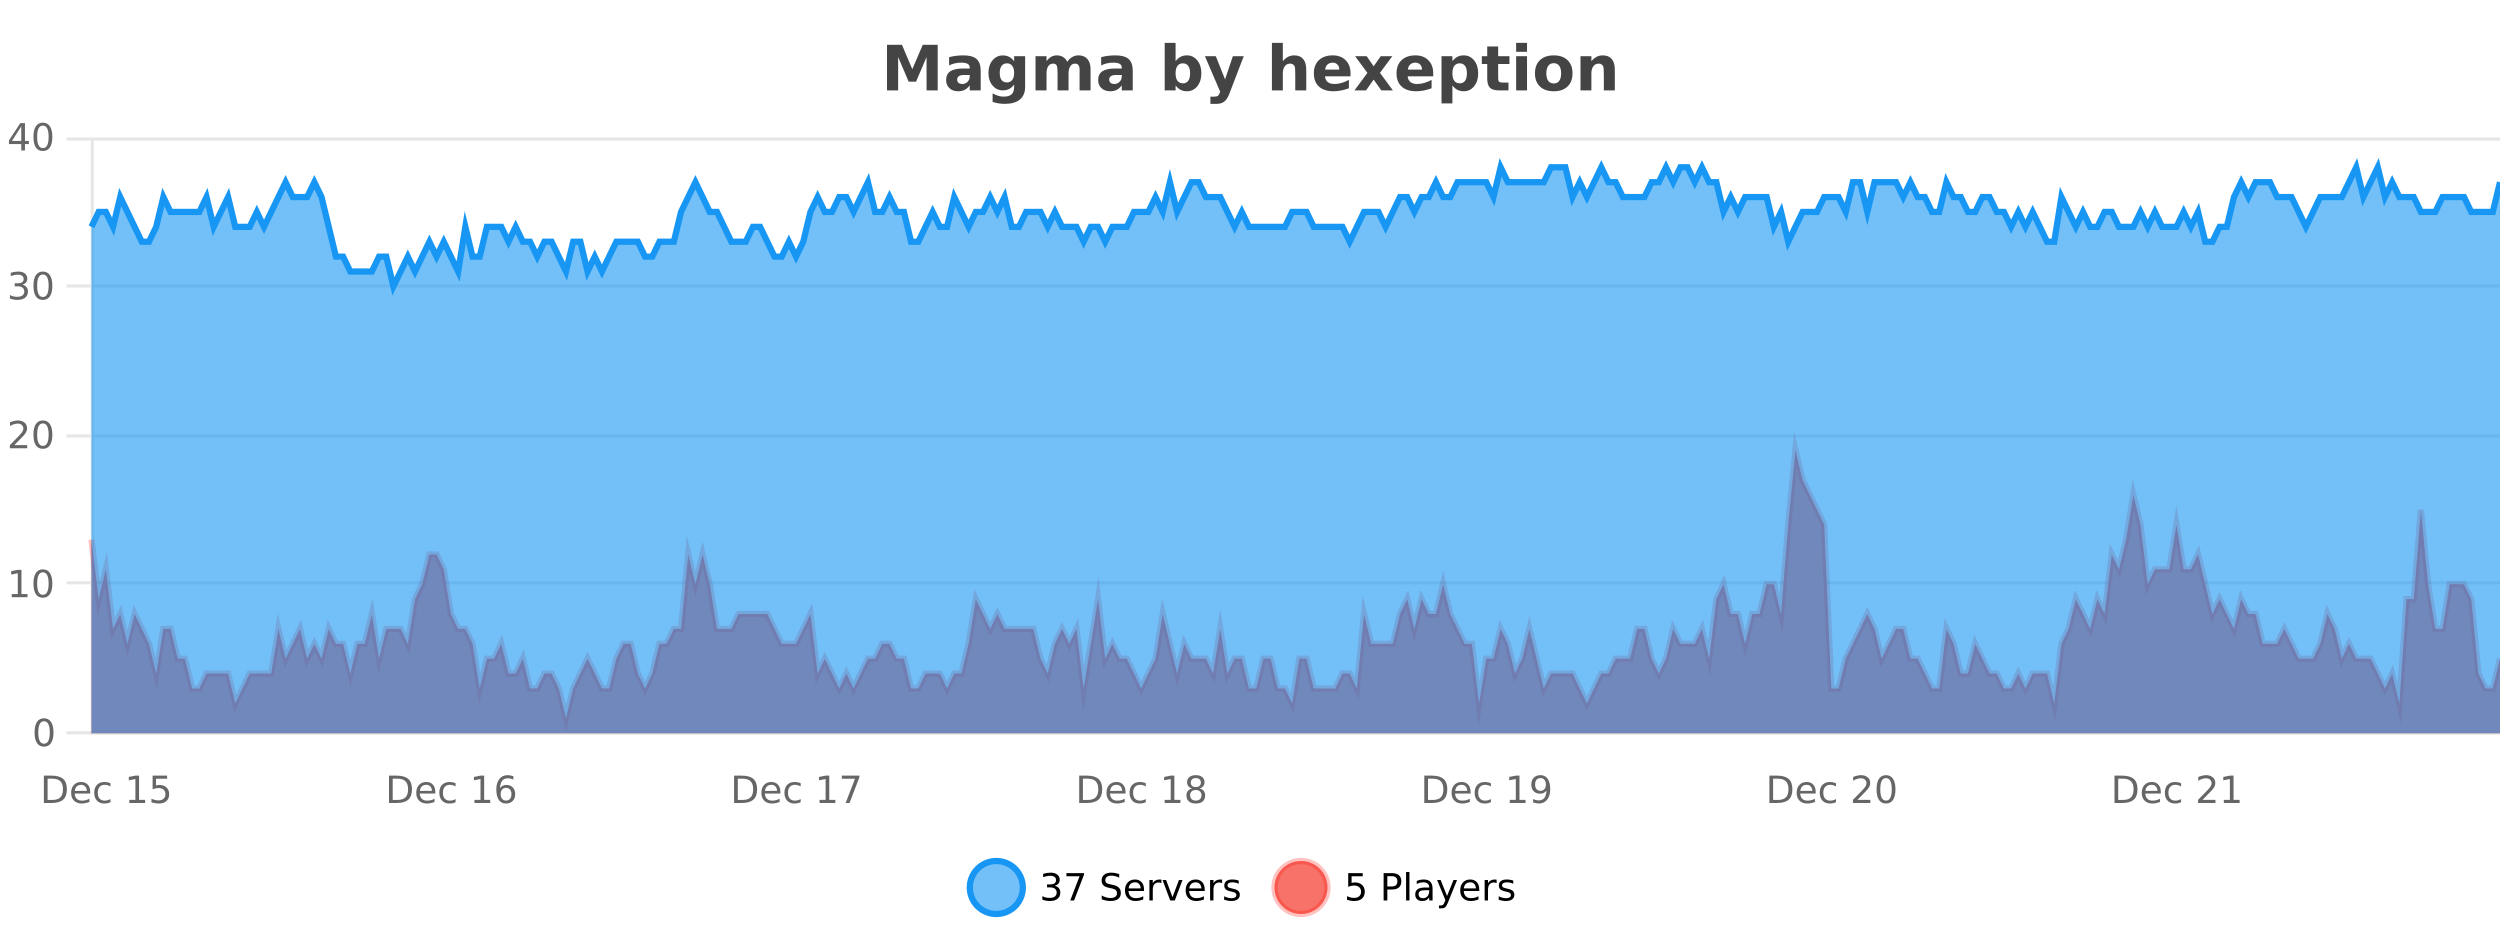
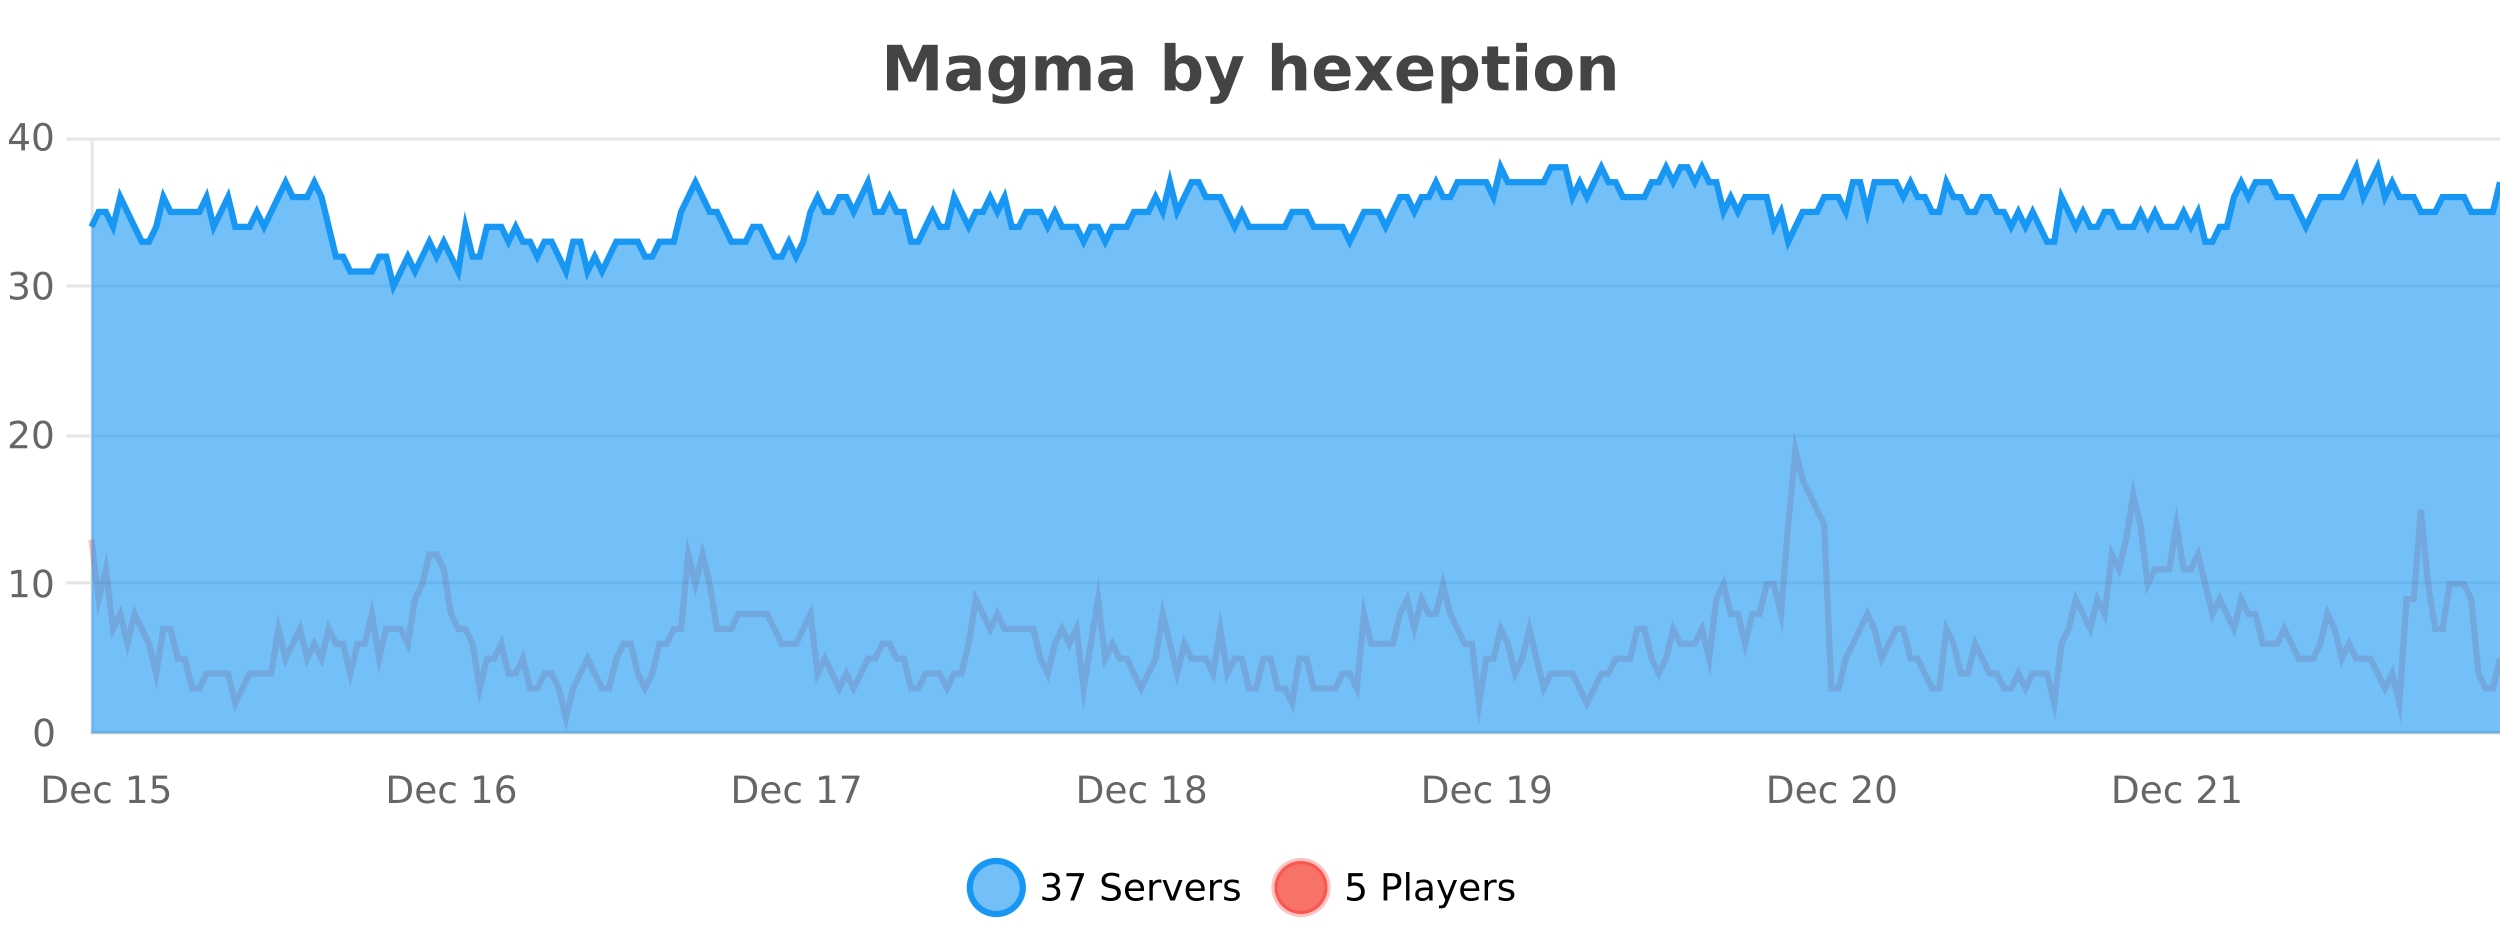
<svg xmlns="http://www.w3.org/2000/svg" width="800pt" height="300pt" viewBox="0 0 800 300" version="1.1">
  <defs>
    <clipPath id="clip1">
      <path d="M 282 263 L 356 263 L 356 300 L 282 300 Z M 282 263 " />
    </clipPath>
    <clipPath id="clip2">
      <path d="M 379 263 L 454 263 L 454 300 L 379 300 Z M 379 263 " />
    </clipPath>
    <clipPath id="clip3">
-       <path d="M 29.27 144 L 800 144 L 800 234.602 L 29.27 234.602 Z M 29.27 144 " />
-     </clipPath>
+       </clipPath>
    <clipPath id="clip4">
      <path d="M 28.27 115 L 800 115 L 800 235.602 L 28.27 235.602 Z M 28.27 115 " />
    </clipPath>
    <clipPath id="clip5">
      <path d="M 29.27 53 L 800 53 L 800 234.602 L 29.27 234.602 Z M 29.27 53 " />
    </clipPath>
    <clipPath id="clip6">
      <path d="M 28.27 43 L 800 43 L 800 120 L 28.27 120 Z M 28.27 43 " />
    </clipPath>
  </defs>
  <g id="surface2983121">
    <rect x="0" y="0" width="800" height="300" style="fill:rgb(100%,100%,100%);fill-opacity:1;stroke:none;" />
    <path style="fill:none;stroke-width:1;stroke-linecap:butt;stroke-linejoin:miter;stroke:rgb(0%,0%,0%);stroke-opacity:0.098;stroke-miterlimit:10;" d="M 30 234.5 L 800 234.5 " />
-     <path style="fill:none;stroke-width:1;stroke-linecap:butt;stroke-linejoin:miter;stroke:rgb(0%,0%,0%);stroke-opacity:0.098;stroke-miterlimit:10;" d="M 21.27 234.5 L 29 234.5 " />
    <path style="fill:none;stroke-width:1;stroke-linecap:butt;stroke-linejoin:miter;stroke:rgb(0%,0%,0%);stroke-opacity:0.098;stroke-miterlimit:10;" d="M 30 186.5 L 800 186.5 " />
    <path style="fill:none;stroke-width:1;stroke-linecap:butt;stroke-linejoin:miter;stroke:rgb(0%,0%,0%);stroke-opacity:0.098;stroke-miterlimit:10;" d="M 21.27 186.5 L 29 186.5 " />
    <path style="fill:none;stroke-width:1;stroke-linecap:butt;stroke-linejoin:miter;stroke:rgb(0%,0%,0%);stroke-opacity:0.098;stroke-miterlimit:10;" d="M 30 139.5 L 800 139.5 " />
    <path style="fill:none;stroke-width:1;stroke-linecap:butt;stroke-linejoin:miter;stroke:rgb(0%,0%,0%);stroke-opacity:0.098;stroke-miterlimit:10;" d="M 21.27 139.5 L 29 139.5 " />
    <path style="fill:none;stroke-width:1;stroke-linecap:butt;stroke-linejoin:miter;stroke:rgb(0%,0%,0%);stroke-opacity:0.098;stroke-miterlimit:10;" d="M 30 91.5 L 800 91.5 " />
    <path style="fill:none;stroke-width:1;stroke-linecap:butt;stroke-linejoin:miter;stroke:rgb(0%,0%,0%);stroke-opacity:0.098;stroke-miterlimit:10;" d="M 21.27 91.5 L 29 91.5 " />
    <path style="fill:none;stroke-width:1;stroke-linecap:butt;stroke-linejoin:miter;stroke:rgb(0%,0%,0%);stroke-opacity:0.098;stroke-miterlimit:10;" d="M 30 44.5 L 800 44.5 " />
    <path style="fill:none;stroke-width:1;stroke-linecap:butt;stroke-linejoin:miter;stroke:rgb(0%,0%,0%);stroke-opacity:0.098;stroke-miterlimit:10;" d="M 21.27 44.5 L 29 44.5 " />
    <path style=" stroke:none;fill-rule:nonzero;fill:rgb(9.02%,58.824%,95.294%);fill-opacity:0.6;" d="M 327.305 284 C 327.305 288.688 323.508 292.484 318.82 292.484 C 314.133 292.484 310.336 288.688 310.336 284 C 310.336 279.312 314.133 275.516 318.82 275.516 C 323.508 275.516 327.305 279.312 327.305 284 Z M 327.305 284 " />
    <g clip-path="url(#clip1)" clip-rule="nonzero">
      <path style="fill:none;stroke-width:2;stroke-linecap:butt;stroke-linejoin:miter;stroke:rgb(9.02%,58.824%,95.294%);stroke-opacity:1;stroke-miterlimit:10;" d="M 327.305 284 C 327.305 288.688 323.508 292.484 318.82 292.484 C 314.133 292.484 310.336 288.688 310.336 284 C 310.336 279.312 314.133 275.516 318.82 275.516 C 323.508 275.516 327.305 279.312 327.305 284 Z M 327.305 284 " />
    </g>
    <path style=" stroke:none;fill-rule:nonzero;fill:rgb(0%,0%,0%);fill-opacity:1;" d="M 337.508 283.438 C 338.07 283.562 338.508 283.82 338.82 284.203 C 339.141 284.578 339.305 285.047 339.305 285.609 C 339.305 286.477 339.008 287.148 338.414 287.625 C 337.82 288.094 336.977 288.328 335.883 288.328 C 335.516 288.328 335.137 288.289 334.742 288.219 C 334.355 288.148 333.961 288.039 333.555 287.891 L 333.555 286.75 C 333.875 286.938 334.23 287.086 334.617 287.188 C 335.012 287.281 335.422 287.328 335.852 287.328 C 336.59 287.328 337.152 287.184 337.539 286.891 C 337.934 286.602 338.133 286.172 338.133 285.609 C 338.133 285.102 337.949 284.699 337.586 284.406 C 337.219 284.117 336.719 283.969 336.086 283.969 L 335.055 283.969 L 335.055 283 L 336.133 283 C 336.703 283 337.148 282.887 337.461 282.656 C 337.773 282.418 337.93 282.078 337.93 281.641 C 337.93 281.195 337.766 280.852 337.445 280.609 C 337.133 280.371 336.68 280.25 336.086 280.25 C 335.75 280.25 335.398 280.289 335.023 280.359 C 334.656 280.422 334.25 280.527 333.805 280.672 L 333.805 279.625 C 334.262 279.5 334.684 279.406 335.07 279.344 C 335.465 279.281 335.836 279.25 336.18 279.25 C 337.086 279.25 337.797 279.453 338.32 279.859 C 338.84 280.266 339.102 280.82 339.102 281.516 C 339.102 282.008 338.961 282.418 338.68 282.75 C 338.406 283.086 338.016 283.312 337.508 283.438 Z M 341.254 279.406 L 346.879 279.406 L 346.879 279.906 L 343.707 288.156 L 342.473 288.156 L 345.457 280.406 L 341.254 280.406 Z M 358.141 279.688 L 358.141 280.844 C 357.691 280.637 357.266 280.48 356.859 280.375 C 356.461 280.262 356.082 280.203 355.719 280.203 C 355.07 280.203 354.57 280.328 354.219 280.578 C 353.875 280.828 353.703 281.188 353.703 281.656 C 353.703 282.043 353.816 282.336 354.047 282.531 C 354.273 282.73 354.719 282.887 355.375 283 L 356.078 283.156 C 356.961 283.324 357.613 283.621 358.031 284.047 C 358.457 284.465 358.672 285.027 358.672 285.734 C 358.672 286.59 358.383 287.234 357.812 287.672 C 357.25 288.109 356.414 288.328 355.312 288.328 C 354.906 288.328 354.469 288.281 354 288.188 C 353.531 288.094 353.047 287.953 352.547 287.766 L 352.547 286.547 C 353.023 286.82 353.492 287.023 353.953 287.156 C 354.422 287.293 354.875 287.359 355.312 287.359 C 355.988 287.359 356.508 287.23 356.875 286.969 C 357.25 286.699 357.438 286.32 357.438 285.828 C 357.438 285.402 357.301 285.07 357.031 284.828 C 356.77 284.578 356.336 284.398 355.734 284.281 L 355.016 284.141 C 354.129 283.965 353.488 283.688 353.094 283.312 C 352.707 282.938 352.516 282.418 352.516 281.75 C 352.516 280.969 352.785 280.359 353.328 279.922 C 353.867 279.477 354.617 279.25 355.578 279.25 C 355.992 279.25 356.41 279.289 356.828 279.359 C 357.254 279.434 357.691 279.543 358.141 279.688 Z M 366.086 284.609 L 366.086 285.125 L 361.117 285.125 C 361.168 285.875 361.391 286.445 361.789 286.828 C 362.195 287.215 362.75 287.406 363.461 287.406 C 363.875 287.406 364.277 287.359 364.664 287.266 C 365.059 287.164 365.449 287.008 365.836 286.797 L 365.836 287.828 C 365.438 287.984 365.039 288.105 364.633 288.188 C 364.227 288.281 363.812 288.328 363.398 288.328 C 362.355 288.328 361.527 288.027 360.914 287.422 C 360.297 286.809 359.992 285.98 359.992 284.938 C 359.992 283.867 360.281 283.016 360.867 282.391 C 361.449 281.758 362.23 281.438 363.211 281.438 C 364.094 281.438 364.793 281.727 365.305 282.297 C 365.824 282.859 366.086 283.633 366.086 284.609 Z M 365.008 284.281 C 364.996 283.699 364.828 283.23 364.508 282.875 C 364.184 282.523 363.758 282.344 363.227 282.344 C 362.621 282.344 362.137 282.516 361.773 282.859 C 361.418 283.203 361.215 283.684 361.164 284.297 Z M 371.656 282.594 C 371.531 282.531 371.395 282.484 371.25 282.453 C 371.113 282.414 370.957 282.391 370.781 282.391 C 370.176 282.391 369.707 282.59 369.375 282.984 C 369.051 283.383 368.891 283.953 368.891 284.703 L 368.891 288.156 L 367.812 288.156 L 367.812 281.594 L 368.891 281.594 L 368.891 282.609 C 369.117 282.215 369.414 281.922 369.781 281.734 C 370.145 281.539 370.586 281.438 371.109 281.438 C 371.18 281.438 371.258 281.445 371.344 281.453 C 371.438 281.465 371.535 281.48 371.641 281.5 Z M 372.012 281.594 L 373.152 281.594 L 375.199 287.094 L 377.262 281.594 L 378.402 281.594 L 375.934 288.156 L 374.465 288.156 Z M 385.504 284.609 L 385.504 285.125 L 380.535 285.125 C 380.586 285.875 380.809 286.445 381.207 286.828 C 381.613 287.215 382.168 287.406 382.879 287.406 C 383.293 287.406 383.695 287.359 384.082 287.266 C 384.477 287.164 384.867 287.008 385.254 286.797 L 385.254 287.828 C 384.855 287.984 384.457 288.105 384.051 288.188 C 383.645 288.281 383.23 288.328 382.816 288.328 C 381.773 288.328 380.945 288.027 380.332 287.422 C 379.715 286.809 379.41 285.98 379.41 284.938 C 379.41 283.867 379.699 283.016 380.285 282.391 C 380.867 281.758 381.648 281.438 382.629 281.438 C 383.512 281.438 384.211 281.727 384.723 282.297 C 385.242 282.859 385.504 283.633 385.504 284.609 Z M 384.426 284.281 C 384.414 283.699 384.246 283.23 383.926 282.875 C 383.602 282.523 383.176 282.344 382.645 282.344 C 382.039 282.344 381.555 282.516 381.191 282.859 C 380.836 283.203 380.633 283.684 380.582 284.297 Z M 391.074 282.594 C 390.949 282.531 390.812 282.484 390.668 282.453 C 390.531 282.414 390.375 282.391 390.199 282.391 C 389.594 282.391 389.125 282.59 388.793 282.984 C 388.469 283.383 388.309 283.953 388.309 284.703 L 388.309 288.156 L 387.23 288.156 L 387.23 281.594 L 388.309 281.594 L 388.309 282.609 C 388.535 282.215 388.832 281.922 389.199 281.734 C 389.562 281.539 390.004 281.438 390.527 281.438 C 390.598 281.438 390.676 281.445 390.762 281.453 C 390.855 281.465 390.953 281.48 391.059 281.5 Z M 396.383 281.781 L 396.383 282.812 C 396.078 282.656 395.762 282.543 395.43 282.469 C 395.105 282.387 394.766 282.344 394.414 282.344 C 393.883 282.344 393.48 282.43 393.211 282.594 C 392.938 282.75 392.805 282.996 392.805 283.328 C 392.805 283.578 392.898 283.777 393.086 283.922 C 393.281 284.059 393.672 284.188 394.258 284.312 L 394.617 284.406 C 395.387 284.562 395.934 284.793 396.258 285.094 C 396.578 285.398 396.742 285.812 396.742 286.344 C 396.742 286.961 396.496 287.445 396.008 287.797 C 395.527 288.152 394.867 288.328 394.023 288.328 C 393.668 288.328 393.297 288.289 392.914 288.219 C 392.539 288.156 392.141 288.059 391.727 287.922 L 391.727 286.797 C 392.121 287.008 392.512 287.164 392.898 287.266 C 393.281 287.371 393.668 287.422 394.055 287.422 C 394.555 287.422 394.938 287.34 395.211 287.172 C 395.492 286.996 395.633 286.746 395.633 286.422 C 395.633 286.133 395.531 285.906 395.336 285.75 C 395.137 285.594 394.703 285.445 394.039 285.297 L 393.664 285.219 C 392.996 285.074 392.512 284.855 392.211 284.562 C 391.918 284.273 391.773 283.875 391.773 283.375 C 391.773 282.75 391.992 282.273 392.43 281.938 C 392.867 281.605 393.484 281.438 394.289 281.438 C 394.684 281.438 395.059 281.469 395.414 281.531 C 395.766 281.586 396.09 281.668 396.383 281.781 Z M 328.82 277.016 " />
    <path style=" stroke:none;fill-rule:nonzero;fill:rgb(96.863%,44.706%,40.784%);fill-opacity:1;" d="M 424.809 284 C 424.809 288.688 421.008 292.484 416.32 292.484 C 411.637 292.484 407.836 288.688 407.836 284 C 407.836 279.312 411.637 275.516 416.32 275.516 C 421.008 275.516 424.809 279.312 424.809 284 Z M 424.809 284 " />
    <g clip-path="url(#clip2)" clip-rule="nonzero">
      <path style="fill:none;stroke-width:2;stroke-linecap:butt;stroke-linejoin:miter;stroke:rgb(100%,4.706%,0%);stroke-opacity:0.247;stroke-miterlimit:10;" d="M 424.809 284 C 424.809 288.688 421.008 292.484 416.32 292.484 C 411.637 292.484 407.836 288.688 407.836 284 C 407.836 279.312 411.637 275.516 416.32 275.516 C 421.008 275.516 424.809 279.312 424.809 284 Z M 424.809 284 " />
    </g>
    <path style=" stroke:none;fill-rule:nonzero;fill:rgb(0%,0%,0%);fill-opacity:1;" d="M 431.43 279.406 L 436.07 279.406 L 436.07 280.406 L 432.508 280.406 L 432.508 282.547 C 432.684 282.484 432.855 282.445 433.023 282.422 C 433.199 282.391 433.371 282.375 433.539 282.375 C 434.516 282.375 435.293 282.648 435.867 283.188 C 436.438 283.719 436.727 284.438 436.727 285.344 C 436.727 286.293 436.43 287.027 435.836 287.547 C 435.25 288.07 434.43 288.328 433.367 288.328 C 432.992 288.328 432.609 288.297 432.227 288.234 C 431.852 288.172 431.461 288.078 431.055 287.953 L 431.055 286.766 C 431.406 286.953 431.773 287.094 432.148 287.188 C 432.523 287.281 432.918 287.328 433.336 287.328 C 434.012 287.328 434.547 287.152 434.945 286.797 C 435.34 286.445 435.539 285.961 435.539 285.344 C 435.539 284.742 435.34 284.262 434.945 283.906 C 434.547 283.555 434.012 283.375 433.336 283.375 C 433.023 283.375 432.703 283.414 432.383 283.484 C 432.07 283.547 431.75 283.652 431.43 283.797 Z M 443.945 280.375 L 443.945 283.672 L 445.43 283.672 C 445.98 283.672 446.406 283.531 446.711 283.25 C 447.012 282.961 447.164 282.547 447.164 282.016 C 447.164 281.496 447.012 281.094 446.711 280.812 C 446.406 280.523 445.98 280.375 445.43 280.375 Z M 442.758 279.406 L 445.43 279.406 C 446.418 279.406 447.164 279.633 447.664 280.078 C 448.164 280.516 448.414 281.164 448.414 282.016 C 448.414 282.883 448.164 283.539 447.664 283.984 C 447.164 284.422 446.418 284.641 445.43 284.641 L 443.945 284.641 L 443.945 288.156 L 442.758 288.156 Z M 449.945 279.031 L 451.023 279.031 L 451.023 288.156 L 449.945 288.156 Z M 456.266 284.859 C 455.398 284.859 454.797 284.961 454.453 285.156 C 454.117 285.355 453.953 285.695 453.953 286.172 C 453.953 286.559 454.078 286.867 454.328 287.094 C 454.586 287.312 454.93 287.422 455.359 287.422 C 455.961 287.422 456.441 287.215 456.797 286.797 C 457.16 286.371 457.344 285.805 457.344 285.094 L 457.344 284.859 Z M 458.422 284.406 L 458.422 288.156 L 457.344 288.156 L 457.344 287.156 C 457.094 287.555 456.785 287.852 456.422 288.047 C 456.055 288.234 455.609 288.328 455.078 288.328 C 454.398 288.328 453.863 288.141 453.469 287.766 C 453.07 287.383 452.875 286.875 452.875 286.25 C 452.875 285.512 453.117 284.953 453.609 284.578 C 454.109 284.203 454.848 284.016 455.828 284.016 L 457.344 284.016 L 457.344 283.906 C 457.344 283.406 457.176 283.023 456.844 282.75 C 456.52 282.48 456.066 282.344 455.484 282.344 C 455.109 282.344 454.738 282.391 454.375 282.484 C 454.02 282.578 453.68 282.715 453.359 282.891 L 453.359 281.891 C 453.754 281.734 454.133 281.621 454.5 281.547 C 454.875 281.477 455.238 281.438 455.594 281.438 C 456.539 281.438 457.25 281.684 457.719 282.172 C 458.188 282.664 458.422 283.406 458.422 284.406 Z M 463.367 288.766 C 463.062 289.547 462.766 290.055 462.477 290.297 C 462.184 290.535 461.797 290.656 461.32 290.656 L 460.461 290.656 L 460.461 289.75 L 461.086 289.75 C 461.387 289.75 461.617 289.676 461.773 289.531 C 461.938 289.395 462.121 289.066 462.32 288.547 L 462.523 288.047 L 459.867 281.594 L 461.008 281.594 L 463.055 286.719 L 465.117 281.594 L 466.258 281.594 Z M 473.359 284.609 L 473.359 285.125 L 468.391 285.125 C 468.441 285.875 468.664 286.445 469.062 286.828 C 469.469 287.215 470.023 287.406 470.734 287.406 C 471.148 287.406 471.551 287.359 471.938 287.266 C 472.332 287.164 472.723 287.008 473.109 286.797 L 473.109 287.828 C 472.711 287.984 472.312 288.105 471.906 288.188 C 471.5 288.281 471.086 288.328 470.672 288.328 C 469.629 288.328 468.801 288.027 468.188 287.422 C 467.57 286.809 467.266 285.98 467.266 284.938 C 467.266 283.867 467.555 283.016 468.141 282.391 C 468.723 281.758 469.504 281.438 470.484 281.438 C 471.367 281.438 472.066 281.727 472.578 282.297 C 473.098 282.859 473.359 283.633 473.359 284.609 Z M 472.281 284.281 C 472.27 283.699 472.102 283.23 471.781 282.875 C 471.457 282.523 471.031 282.344 470.5 282.344 C 469.895 282.344 469.41 282.516 469.047 282.859 C 468.691 283.203 468.488 283.684 468.438 284.297 Z M 478.93 282.594 C 478.805 282.531 478.668 282.484 478.523 282.453 C 478.387 282.414 478.23 282.391 478.055 282.391 C 477.449 282.391 476.98 282.59 476.648 282.984 C 476.324 283.383 476.164 283.953 476.164 284.703 L 476.164 288.156 L 475.086 288.156 L 475.086 281.594 L 476.164 281.594 L 476.164 282.609 C 476.391 282.215 476.688 281.922 477.055 281.734 C 477.418 281.539 477.859 281.438 478.383 281.438 C 478.453 281.438 478.531 281.445 478.617 281.453 C 478.711 281.465 478.809 281.48 478.914 281.5 Z M 484.238 281.781 L 484.238 282.812 C 483.934 282.656 483.617 282.543 483.285 282.469 C 482.961 282.387 482.621 282.344 482.27 282.344 C 481.738 282.344 481.336 282.43 481.066 282.594 C 480.793 282.75 480.66 282.996 480.66 283.328 C 480.66 283.578 480.754 283.777 480.941 283.922 C 481.137 284.059 481.527 284.188 482.113 284.312 L 482.473 284.406 C 483.242 284.562 483.789 284.793 484.113 285.094 C 484.434 285.398 484.598 285.812 484.598 286.344 C 484.598 286.961 484.352 287.445 483.863 287.797 C 483.383 288.152 482.723 288.328 481.879 288.328 C 481.523 288.328 481.152 288.289 480.77 288.219 C 480.395 288.156 479.996 288.059 479.582 287.922 L 479.582 286.797 C 479.977 287.008 480.367 287.164 480.754 287.266 C 481.137 287.371 481.523 287.422 481.91 287.422 C 482.41 287.422 482.793 287.34 483.066 287.172 C 483.348 286.996 483.488 286.746 483.488 286.422 C 483.488 286.133 483.387 285.906 483.191 285.75 C 482.992 285.594 482.559 285.445 481.895 285.297 L 481.52 285.219 C 480.852 285.074 480.367 284.855 480.066 284.562 C 479.773 284.273 479.629 283.875 479.629 283.375 C 479.629 282.75 479.848 282.273 480.285 281.938 C 480.723 281.605 481.34 281.438 482.145 281.438 C 482.539 281.438 482.914 281.469 483.27 281.531 C 483.621 281.586 483.945 281.668 484.238 281.781 Z M 426.32 277.016 " />
    <path style=" stroke:none;fill-rule:nonzero;fill:rgb(26.667%,26.667%,26.667%);fill-opacity:1;" d="M 283.844 14.344 L 288.625 14.344 L 291.938 22.141 L 295.281 14.344 L 300.062 14.344 L 300.062 28.922 L 296.5 28.922 L 296.5 18.25 L 293.141 26.125 L 290.766 26.125 L 287.406 18.25 L 287.406 28.922 L 283.844 28.922 Z M 308.48 24 C 307.75 24 307.203 24.125 306.84 24.375 C 306.473 24.617 306.293 24.98 306.293 25.469 C 306.293 25.906 306.438 26.25 306.73 26.5 C 307.031 26.75 307.441 26.875 307.965 26.875 C 308.621 26.875 309.172 26.641 309.621 26.172 C 310.078 25.703 310.309 25.117 310.309 24.406 L 310.309 24 Z M 313.824 22.688 L 313.824 28.922 L 310.309 28.922 L 310.309 27.297 C 309.84 27.965 309.309 28.449 308.715 28.75 C 308.129 29.051 307.418 29.203 306.574 29.203 C 305.449 29.203 304.531 28.875 303.824 28.219 C 303.113 27.555 302.762 26.695 302.762 25.641 C 302.762 24.359 303.199 23.422 304.074 22.828 C 304.957 22.227 306.348 21.922 308.246 21.922 L 310.309 21.922 L 310.309 21.641 C 310.309 21.09 310.09 20.688 309.652 20.438 C 309.215 20.18 308.531 20.047 307.605 20.047 C 306.855 20.047 306.156 20.125 305.512 20.281 C 304.863 20.43 304.266 20.648 303.715 20.938 L 303.715 18.281 C 304.465 18.094 305.215 17.953 305.965 17.859 C 306.723 17.766 307.484 17.719 308.246 17.719 C 310.215 17.719 311.637 18.109 312.512 18.891 C 313.387 19.664 313.824 20.93 313.824 22.688 Z M 324.523 27.062 C 324.043 27.699 323.512 28.168 322.93 28.469 C 322.344 28.773 321.672 28.922 320.914 28.922 C 319.578 28.922 318.477 28.398 317.602 27.344 C 316.734 26.293 316.305 24.953 316.305 23.328 C 316.305 21.695 316.734 20.355 317.602 19.312 C 318.477 18.262 319.578 17.734 320.914 17.734 C 321.672 17.734 322.344 17.887 322.93 18.188 C 323.512 18.492 324.043 18.965 324.523 19.609 L 324.523 17.984 L 328.039 17.984 L 328.039 27.812 C 328.039 29.57 327.48 30.914 326.367 31.844 C 325.262 32.77 323.652 33.234 321.539 33.234 C 320.859 33.234 320.199 33.18 319.555 33.078 C 318.918 32.973 318.277 32.816 317.633 32.609 L 317.633 29.875 C 318.246 30.227 318.844 30.488 319.43 30.656 C 320.012 30.832 320.602 30.922 321.195 30.922 C 322.34 30.922 323.18 30.672 323.711 30.172 C 324.25 29.672 324.523 28.887 324.523 27.812 Z M 322.211 20.266 C 321.492 20.266 320.93 20.531 320.523 21.062 C 320.117 21.594 319.914 22.352 319.914 23.328 C 319.914 24.328 320.105 25.09 320.492 25.609 C 320.887 26.121 321.461 26.375 322.211 26.375 C 322.938 26.375 323.508 26.109 323.914 25.578 C 324.32 25.047 324.523 24.297 324.523 23.328 C 324.523 22.352 324.32 21.594 323.914 21.062 C 323.508 20.531 322.938 20.266 322.211 20.266 Z M 341.527 19.797 C 341.973 19.121 342.5 18.605 343.105 18.25 C 343.719 17.898 344.391 17.719 345.121 17.719 C 346.371 17.719 347.324 18.109 347.98 18.891 C 348.645 19.664 348.98 20.789 348.98 22.266 L 348.98 28.922 L 345.465 28.922 L 345.465 23.219 C 345.465 23.137 345.465 23.047 345.465 22.953 C 345.473 22.859 345.48 22.73 345.48 22.562 C 345.48 21.793 345.363 21.234 345.137 20.891 C 344.906 20.539 344.535 20.359 344.027 20.359 C 343.371 20.359 342.859 20.637 342.496 21.188 C 342.129 21.73 341.941 22.516 341.934 23.547 L 341.934 28.922 L 338.418 28.922 L 338.418 23.219 C 338.418 22.012 338.312 21.234 338.105 20.891 C 337.895 20.539 337.527 20.359 336.996 20.359 C 336.316 20.359 335.797 20.637 335.434 21.188 C 335.066 21.73 334.887 22.516 334.887 23.547 L 334.887 28.922 L 331.371 28.922 L 331.371 17.984 L 334.887 17.984 L 334.887 19.578 C 335.324 18.965 335.816 18.5 336.371 18.188 C 336.922 17.875 337.535 17.719 338.215 17.719 C 338.965 17.719 339.629 17.902 340.215 18.266 C 340.797 18.633 341.234 19.141 341.527 19.797 Z M 357.133 24 C 356.402 24 355.855 24.125 355.492 24.375 C 355.125 24.617 354.945 24.98 354.945 25.469 C 354.945 25.906 355.09 26.25 355.383 26.5 C 355.684 26.75 356.094 26.875 356.617 26.875 C 357.273 26.875 357.824 26.641 358.273 26.172 C 358.73 25.703 358.961 25.117 358.961 24.406 L 358.961 24 Z M 362.477 22.688 L 362.477 28.922 L 358.961 28.922 L 358.961 27.297 C 358.492 27.965 357.961 28.449 357.367 28.75 C 356.781 29.051 356.07 29.203 355.227 29.203 C 354.102 29.203 353.184 28.875 352.477 28.219 C 351.766 27.555 351.414 26.695 351.414 25.641 C 351.414 24.359 351.852 23.422 352.727 22.828 C 353.609 22.227 355 21.922 356.898 21.922 L 358.961 21.922 L 358.961 21.641 C 358.961 21.09 358.742 20.688 358.305 20.438 C 357.867 20.18 357.184 20.047 356.258 20.047 C 355.508 20.047 354.809 20.125 354.164 20.281 C 353.516 20.43 352.918 20.648 352.367 20.938 L 352.367 18.281 C 353.117 18.094 353.867 17.953 354.617 17.859 C 355.375 17.766 356.137 17.719 356.898 17.719 C 358.867 17.719 360.289 18.109 361.164 18.891 C 362.039 19.664 362.477 20.93 362.477 22.688 Z M 378.516 26.672 C 379.266 26.672 379.836 26.402 380.234 25.859 C 380.629 25.309 380.828 24.512 380.828 23.469 C 380.828 22.43 380.629 21.637 380.234 21.094 C 379.836 20.543 379.266 20.266 378.516 20.266 C 377.766 20.266 377.188 20.543 376.781 21.094 C 376.383 21.637 376.188 22.43 376.188 23.469 C 376.188 24.5 376.383 25.293 376.781 25.844 C 377.188 26.398 377.766 26.672 378.516 26.672 Z M 376.188 19.578 C 376.676 18.945 377.211 18.477 377.797 18.172 C 378.379 17.871 379.051 17.719 379.812 17.719 C 381.164 17.719 382.273 18.258 383.141 19.328 C 384.004 20.402 384.438 21.781 384.438 23.469 C 384.438 25.148 384.004 26.523 383.141 27.594 C 382.273 28.668 381.164 29.203 379.812 29.203 C 379.051 29.203 378.379 29.051 377.797 28.75 C 377.211 28.449 376.676 27.98 376.188 27.344 L 376.188 28.922 L 372.703 28.922 L 372.703 13.719 L 376.188 13.719 Z M 385.578 17.984 L 389.062 17.984 L 392.016 25.406 L 394.516 17.984 L 398 17.984 L 393.406 29.953 C 392.945 31.172 392.406 32.02 391.781 32.5 C 391.164 32.988 390.359 33.234 389.359 33.234 L 387.328 33.234 L 387.328 30.938 L 388.422 30.938 C 389.016 30.938 389.445 30.844 389.719 30.656 C 389.988 30.469 390.195 30.129 390.344 29.641 L 390.453 29.344 Z M 418 22.266 L 418 28.922 L 414.484 28.922 L 414.484 23.844 C 414.484 22.887 414.461 22.23 414.422 21.875 C 414.379 21.512 414.305 21.246 414.203 21.078 C 414.066 20.852 413.879 20.672 413.641 20.547 C 413.41 20.422 413.145 20.359 412.844 20.359 C 412.113 20.359 411.539 20.641 411.125 21.203 C 410.707 21.766 410.5 22.547 410.5 23.547 L 410.5 28.922 L 407.016 28.922 L 407.016 13.719 L 410.5 13.719 L 410.5 19.578 C 411.031 18.945 411.594 18.477 412.188 18.172 C 412.781 17.871 413.43 17.719 414.141 17.719 C 415.41 17.719 416.367 18.109 417.016 18.891 C 417.672 19.664 418 20.789 418 22.266 Z M 432.164 23.422 L 432.164 24.422 L 423.992 24.422 C 424.074 25.246 424.371 25.859 424.883 26.266 C 425.391 26.672 426.102 26.875 427.008 26.875 C 427.746 26.875 428.5 26.766 429.273 26.547 C 430.043 26.328 430.836 26 431.648 25.562 L 431.648 28.25 C 430.824 28.562 429.996 28.797 429.164 28.953 C 428.34 29.117 427.516 29.203 426.695 29.203 C 424.715 29.203 423.172 28.703 422.07 27.703 C 420.977 26.695 420.43 25.281 420.43 23.469 C 420.43 21.68 420.965 20.273 422.039 19.25 C 423.121 18.23 424.605 17.719 426.492 17.719 C 428.211 17.719 429.586 18.242 430.617 19.281 C 431.648 20.312 432.164 21.695 432.164 23.422 Z M 428.57 22.266 C 428.57 21.602 428.375 21.062 427.992 20.656 C 427.605 20.25 427.102 20.047 426.477 20.047 C 425.797 20.047 425.246 20.242 424.82 20.625 C 424.402 21 424.141 21.547 424.039 22.266 Z M 437.57 23.328 L 433.633 17.984 L 437.336 17.984 L 439.57 21.219 L 441.836 17.984 L 445.539 17.984 L 441.586 23.312 L 445.727 28.922 L 442.023 28.922 L 439.57 25.469 L 437.133 28.922 L 433.43 28.922 Z M 458.625 23.422 L 458.625 24.422 L 450.453 24.422 C 450.535 25.246 450.832 25.859 451.344 26.266 C 451.852 26.672 452.562 26.875 453.469 26.875 C 454.207 26.875 454.961 26.766 455.734 26.547 C 456.504 26.328 457.297 26 458.109 25.562 L 458.109 28.25 C 457.285 28.562 456.457 28.797 455.625 28.953 C 454.801 29.117 453.977 29.203 453.156 29.203 C 451.176 29.203 449.633 28.703 448.531 27.703 C 447.438 26.695 446.891 25.281 446.891 23.469 C 446.891 21.68 447.426 20.273 448.5 19.25 C 449.582 18.23 451.066 17.719 452.953 17.719 C 454.672 17.719 456.047 18.242 457.078 19.281 C 458.109 20.312 458.625 21.695 458.625 23.422 Z M 455.031 22.266 C 455.031 21.602 454.836 21.062 454.453 20.656 C 454.066 20.25 453.562 20.047 452.938 20.047 C 452.258 20.047 451.707 20.242 451.281 20.625 C 450.863 21 450.602 21.547 450.5 22.266 Z M 464.77 27.344 L 464.77 33.078 L 461.285 33.078 L 461.285 17.984 L 464.77 17.984 L 464.77 19.578 C 465.258 18.945 465.793 18.477 466.379 18.172 C 466.961 17.871 467.633 17.719 468.395 17.719 C 469.746 17.719 470.855 18.258 471.723 19.328 C 472.586 20.402 473.02 21.781 473.02 23.469 C 473.02 25.148 472.586 26.523 471.723 27.594 C 470.855 28.668 469.746 29.203 468.395 29.203 C 467.633 29.203 466.961 29.051 466.379 28.75 C 465.793 28.449 465.258 27.98 464.77 27.344 Z M 467.098 20.266 C 466.348 20.266 465.77 20.543 465.363 21.094 C 464.965 21.637 464.77 22.43 464.77 23.469 C 464.77 24.5 464.965 25.293 465.363 25.844 C 465.77 26.398 466.348 26.672 467.098 26.672 C 467.848 26.672 468.418 26.402 468.816 25.859 C 469.211 25.309 469.41 24.512 469.41 23.469 C 469.41 22.43 469.211 21.637 468.816 21.094 C 468.418 20.543 467.848 20.266 467.098 20.266 Z M 479.414 14.875 L 479.414 17.984 L 483.023 17.984 L 483.023 20.484 L 479.414 20.484 L 479.414 25.125 C 479.414 25.637 479.512 25.98 479.711 26.156 C 479.918 26.336 480.32 26.422 480.914 26.422 L 482.711 26.422 L 482.711 28.922 L 479.711 28.922 C 478.336 28.922 477.355 28.637 476.773 28.062 C 476.199 27.48 475.914 26.5 475.914 25.125 L 475.914 20.484 L 474.18 20.484 L 474.18 17.984 L 475.914 17.984 L 475.914 14.875 Z M 485.164 17.984 L 488.648 17.984 L 488.648 28.922 L 485.164 28.922 Z M 485.164 13.719 L 488.648 13.719 L 488.648 16.578 L 485.164 16.578 Z M 497.219 20.219 C 496.438 20.219 495.844 20.5 495.438 21.062 C 495.031 21.617 494.828 22.418 494.828 23.469 C 494.828 24.512 495.031 25.312 495.438 25.875 C 495.844 26.43 496.438 26.703 497.219 26.703 C 497.977 26.703 498.555 26.43 498.953 25.875 C 499.359 25.312 499.562 24.512 499.562 23.469 C 499.562 22.418 499.359 21.617 498.953 21.062 C 498.555 20.5 497.977 20.219 497.219 20.219 Z M 497.219 17.719 C 499.094 17.719 500.555 18.23 501.609 19.25 C 502.672 20.262 503.203 21.668 503.203 23.469 C 503.203 25.262 502.672 26.668 501.609 27.688 C 500.555 28.699 499.094 29.203 497.219 29.203 C 495.32 29.203 493.844 28.699 492.781 27.688 C 491.719 26.668 491.188 25.262 491.188 23.469 C 491.188 21.668 491.719 20.262 492.781 19.25 C 493.844 18.23 495.32 17.719 497.219 17.719 Z M 516.742 22.266 L 516.742 28.922 L 513.227 28.922 L 513.227 23.828 C 513.227 22.883 513.203 22.23 513.164 21.875 C 513.121 21.512 513.047 21.246 512.945 21.078 C 512.809 20.852 512.621 20.672 512.383 20.547 C 512.152 20.422 511.887 20.359 511.586 20.359 C 510.855 20.359 510.281 20.641 509.867 21.203 C 509.449 21.766 509.242 22.547 509.242 23.547 L 509.242 28.922 L 505.758 28.922 L 505.758 17.984 L 509.242 17.984 L 509.242 19.578 C 509.773 18.945 510.336 18.477 510.93 18.172 C 511.523 17.871 512.172 17.719 512.883 17.719 C 514.152 17.719 515.109 18.109 515.758 18.891 C 516.414 19.664 516.742 20.789 516.742 22.266 Z M 282 10.359 " />
    <path style="fill:none;stroke-width:1;stroke-linecap:butt;stroke-linejoin:miter;stroke:rgb(0%,0%,0%);stroke-opacity:0.098;stroke-miterlimit:10;" d="M 29 234.5 L 801 234.5 " />
    <path style=" stroke:none;fill-rule:nonzero;fill:rgb(40%,40%,40%);fill-opacity:1;" d="M 15.23 249.172 L 15.23 255.984 L 16.668 255.984 C 17.875 255.984 18.754 255.715 19.309 255.172 C 19.871 254.621 20.152 253.75 20.152 252.562 C 20.152 251.398 19.871 250.543 19.309 250 C 18.754 249.449 17.875 249.172 16.668 249.172 Z M 14.043 248.203 L 16.48 248.203 C 18.176 248.203 19.422 248.559 20.215 249.266 C 21.004 249.965 21.402 251.062 21.402 252.562 C 21.402 254.074 21 255.184 20.199 255.891 C 19.406 256.602 18.168 256.953 16.48 256.953 L 14.043 256.953 Z M 28.859 253.406 L 28.859 253.922 L 23.891 253.922 C 23.941 254.672 24.164 255.242 24.562 255.625 C 24.969 256.012 25.523 256.203 26.234 256.203 C 26.648 256.203 27.051 256.156 27.438 256.062 C 27.832 255.961 28.223 255.805 28.609 255.594 L 28.609 256.625 C 28.211 256.781 27.812 256.902 27.406 256.984 C 27 257.078 26.586 257.125 26.172 257.125 C 25.129 257.125 24.301 256.824 23.688 256.219 C 23.07 255.605 22.766 254.777 22.766 253.734 C 22.766 252.664 23.055 251.812 23.641 251.188 C 24.223 250.555 25.004 250.234 25.984 250.234 C 26.867 250.234 27.566 250.523 28.078 251.094 C 28.598 251.656 28.859 252.43 28.859 253.406 Z M 27.781 253.078 C 27.77 252.496 27.602 252.027 27.281 251.672 C 26.957 251.32 26.531 251.141 26 251.141 C 25.395 251.141 24.91 251.312 24.547 251.656 C 24.191 252 23.988 252.48 23.938 253.094 Z M 35.352 250.641 L 35.352 251.656 C 35.039 251.48 34.73 251.352 34.43 251.266 C 34.125 251.184 33.82 251.141 33.508 251.141 C 32.797 251.141 32.25 251.367 31.867 251.812 C 31.48 252.25 31.289 252.871 31.289 253.672 C 31.289 254.477 31.48 255.102 31.867 255.547 C 32.25 255.984 32.797 256.203 33.508 256.203 C 33.82 256.203 34.125 256.164 34.43 256.078 C 34.73 255.996 35.039 255.871 35.352 255.703 L 35.352 256.703 C 35.047 256.84 34.734 256.945 34.414 257.016 C 34.09 257.086 33.746 257.125 33.383 257.125 C 32.391 257.125 31.605 256.82 31.023 256.203 C 30.438 255.578 30.148 254.734 30.148 253.672 C 30.148 252.609 30.438 251.773 31.023 251.156 C 31.617 250.543 32.43 250.234 33.461 250.234 C 33.781 250.234 34.102 250.273 34.414 250.344 C 34.734 250.406 35.047 250.508 35.352 250.641 Z M 41.391 255.953 L 43.328 255.953 L 43.328 249.281 L 41.219 249.703 L 41.219 248.625 L 43.312 248.203 L 44.5 248.203 L 44.5 255.953 L 46.438 255.953 L 46.438 256.953 L 41.391 256.953 Z M 48.836 248.203 L 53.477 248.203 L 53.477 249.203 L 49.914 249.203 L 49.914 251.344 C 50.09 251.281 50.262 251.242 50.43 251.219 C 50.605 251.188 50.777 251.172 50.945 251.172 C 51.922 251.172 52.699 251.445 53.273 251.984 C 53.844 252.516 54.133 253.234 54.133 254.141 C 54.133 255.09 53.836 255.824 53.242 256.344 C 52.656 256.867 51.836 257.125 50.773 257.125 C 50.398 257.125 50.016 257.094 49.633 257.031 C 49.258 256.969 48.867 256.875 48.461 256.75 L 48.461 255.562 C 48.812 255.75 49.18 255.891 49.555 255.984 C 49.93 256.078 50.324 256.125 50.742 256.125 C 51.418 256.125 51.953 255.949 52.352 255.594 C 52.746 255.242 52.945 254.758 52.945 254.141 C 52.945 253.539 52.746 253.059 52.352 252.703 C 51.953 252.352 51.418 252.172 50.742 252.172 C 50.43 252.172 50.109 252.211 49.789 252.281 C 49.477 252.344 49.156 252.449 48.836 252.594 Z M 12.871 245.816 " />
    <path style=" stroke:none;fill-rule:nonzero;fill:rgb(40%,40%,40%);fill-opacity:1;" d="M 125.664 249.172 L 125.664 255.984 L 127.102 255.984 C 128.309 255.984 129.188 255.715 129.742 255.172 C 130.305 254.621 130.586 253.75 130.586 252.562 C 130.586 251.398 130.305 250.543 129.742 250 C 129.188 249.449 128.309 249.172 127.102 249.172 Z M 124.477 248.203 L 126.914 248.203 C 128.609 248.203 129.855 248.559 130.648 249.266 C 131.438 249.965 131.836 251.062 131.836 252.562 C 131.836 254.074 131.434 255.184 130.633 255.891 C 129.84 256.602 128.602 256.953 126.914 256.953 L 124.477 256.953 Z M 139.297 253.406 L 139.297 253.922 L 134.328 253.922 C 134.379 254.672 134.602 255.242 135 255.625 C 135.406 256.012 135.961 256.203 136.672 256.203 C 137.086 256.203 137.488 256.156 137.875 256.062 C 138.27 255.961 138.66 255.805 139.047 255.594 L 139.047 256.625 C 138.648 256.781 138.25 256.902 137.844 256.984 C 137.438 257.078 137.023 257.125 136.609 257.125 C 135.566 257.125 134.738 256.824 134.125 256.219 C 133.508 255.605 133.203 254.777 133.203 253.734 C 133.203 252.664 133.492 251.812 134.078 251.188 C 134.66 250.555 135.441 250.234 136.422 250.234 C 137.305 250.234 138.004 250.523 138.516 251.094 C 139.035 251.656 139.297 252.43 139.297 253.406 Z M 138.219 253.078 C 138.207 252.496 138.039 252.027 137.719 251.672 C 137.395 251.32 136.969 251.141 136.438 251.141 C 135.832 251.141 135.348 251.312 134.984 251.656 C 134.629 252 134.426 252.48 134.375 253.094 Z M 145.789 250.641 L 145.789 251.656 C 145.477 251.48 145.168 251.352 144.867 251.266 C 144.562 251.184 144.258 251.141 143.945 251.141 C 143.234 251.141 142.688 251.367 142.305 251.812 C 141.918 252.25 141.727 252.871 141.727 253.672 C 141.727 254.477 141.918 255.102 142.305 255.547 C 142.688 255.984 143.234 256.203 143.945 256.203 C 144.258 256.203 144.562 256.164 144.867 256.078 C 145.168 255.996 145.477 255.871 145.789 255.703 L 145.789 256.703 C 145.484 256.84 145.172 256.945 144.852 257.016 C 144.527 257.086 144.184 257.125 143.82 257.125 C 142.828 257.125 142.043 256.82 141.461 256.203 C 140.875 255.578 140.586 254.734 140.586 253.672 C 140.586 252.609 140.875 251.773 141.461 251.156 C 142.055 250.543 142.867 250.234 143.898 250.234 C 144.219 250.234 144.539 250.273 144.852 250.344 C 145.172 250.406 145.484 250.508 145.789 250.641 Z M 151.824 255.953 L 153.762 255.953 L 153.762 249.281 L 151.652 249.703 L 151.652 248.625 L 153.746 248.203 L 154.934 248.203 L 154.934 255.953 L 156.871 255.953 L 156.871 256.953 L 151.824 256.953 Z M 161.945 252.109 C 161.414 252.109 160.992 252.293 160.68 252.656 C 160.367 253.023 160.211 253.516 160.211 254.141 C 160.211 254.777 160.367 255.277 160.68 255.641 C 160.992 256.008 161.414 256.188 161.945 256.188 C 162.477 256.188 162.891 256.008 163.195 255.641 C 163.508 255.277 163.664 254.777 163.664 254.141 C 163.664 253.516 163.508 253.023 163.195 252.656 C 162.891 252.293 162.477 252.109 161.945 252.109 Z M 164.289 248.391 L 164.289 249.469 C 163.984 249.336 163.684 249.23 163.383 249.156 C 163.078 249.086 162.781 249.047 162.492 249.047 C 161.711 249.047 161.109 249.312 160.695 249.844 C 160.289 250.367 160.055 251.156 159.992 252.219 C 160.219 251.887 160.508 251.633 160.852 251.453 C 161.203 251.266 161.59 251.172 162.008 251.172 C 162.883 251.172 163.574 251.438 164.086 251.969 C 164.594 252.5 164.852 253.227 164.852 254.141 C 164.852 255.047 164.586 255.773 164.055 256.312 C 163.523 256.855 162.82 257.125 161.945 257.125 C 160.922 257.125 160.148 256.742 159.617 255.969 C 159.086 255.188 158.82 254.062 158.82 252.594 C 158.82 251.211 159.148 250.105 159.805 249.281 C 160.461 248.461 161.34 248.047 162.445 248.047 C 162.734 248.047 163.031 248.078 163.336 248.141 C 163.637 248.195 163.953 248.277 164.289 248.391 Z M 123.305 245.816 " />
    <path style=" stroke:none;fill-rule:nonzero;fill:rgb(40%,40%,40%);fill-opacity:1;" d="M 236.098 249.172 L 236.098 255.984 L 237.535 255.984 C 238.742 255.984 239.621 255.715 240.176 255.172 C 240.738 254.621 241.02 253.75 241.02 252.562 C 241.02 251.398 240.738 250.543 240.176 250 C 239.621 249.449 238.742 249.172 237.535 249.172 Z M 234.91 248.203 L 237.348 248.203 C 239.043 248.203 240.289 248.559 241.082 249.266 C 241.871 249.965 242.27 251.062 242.27 252.562 C 242.27 254.074 241.867 255.184 241.066 255.891 C 240.273 256.602 239.035 256.953 237.348 256.953 L 234.91 256.953 Z M 249.727 253.406 L 249.727 253.922 L 244.758 253.922 C 244.809 254.672 245.031 255.242 245.43 255.625 C 245.836 256.012 246.391 256.203 247.102 256.203 C 247.516 256.203 247.918 256.156 248.305 256.062 C 248.699 255.961 249.09 255.805 249.477 255.594 L 249.477 256.625 C 249.078 256.781 248.68 256.902 248.273 256.984 C 247.867 257.078 247.453 257.125 247.039 257.125 C 245.996 257.125 245.168 256.824 244.555 256.219 C 243.938 255.605 243.633 254.777 243.633 253.734 C 243.633 252.664 243.922 251.812 244.508 251.188 C 245.09 250.555 245.871 250.234 246.852 250.234 C 247.734 250.234 248.434 250.523 248.945 251.094 C 249.465 251.656 249.727 252.43 249.727 253.406 Z M 248.648 253.078 C 248.637 252.496 248.469 252.027 248.148 251.672 C 247.824 251.32 247.398 251.141 246.867 251.141 C 246.262 251.141 245.777 251.312 245.414 251.656 C 245.059 252 244.855 252.48 244.805 253.094 Z M 256.219 250.641 L 256.219 251.656 C 255.906 251.48 255.598 251.352 255.297 251.266 C 254.992 251.184 254.688 251.141 254.375 251.141 C 253.664 251.141 253.117 251.367 252.734 251.812 C 252.348 252.25 252.156 252.871 252.156 253.672 C 252.156 254.477 252.348 255.102 252.734 255.547 C 253.117 255.984 253.664 256.203 254.375 256.203 C 254.688 256.203 254.992 256.164 255.297 256.078 C 255.598 255.996 255.906 255.871 256.219 255.703 L 256.219 256.703 C 255.914 256.84 255.602 256.945 255.281 257.016 C 254.957 257.086 254.613 257.125 254.25 257.125 C 253.258 257.125 252.473 256.82 251.891 256.203 C 251.305 255.578 251.016 254.734 251.016 253.672 C 251.016 252.609 251.305 251.773 251.891 251.156 C 252.484 250.543 253.297 250.234 254.328 250.234 C 254.648 250.234 254.969 250.273 255.281 250.344 C 255.602 250.406 255.914 250.508 256.219 250.641 Z M 262.258 255.953 L 264.195 255.953 L 264.195 249.281 L 262.086 249.703 L 262.086 248.625 L 264.18 248.203 L 265.367 248.203 L 265.367 255.953 L 267.305 255.953 L 267.305 256.953 L 262.258 256.953 Z M 269.391 248.203 L 275.016 248.203 L 275.016 248.703 L 271.844 256.953 L 270.609 256.953 L 273.594 249.203 L 269.391 249.203 Z M 233.738 245.816 " />
    <path style=" stroke:none;fill-rule:nonzero;fill:rgb(40%,40%,40%);fill-opacity:1;" d="M 346.531 249.172 L 346.531 255.984 L 347.969 255.984 C 349.176 255.984 350.055 255.715 350.609 255.172 C 351.172 254.621 351.453 253.75 351.453 252.562 C 351.453 251.398 351.172 250.543 350.609 250 C 350.055 249.449 349.176 249.172 347.969 249.172 Z M 345.344 248.203 L 347.781 248.203 C 349.477 248.203 350.723 248.559 351.516 249.266 C 352.305 249.965 352.703 251.062 352.703 252.562 C 352.703 254.074 352.301 255.184 351.5 255.891 C 350.707 256.602 349.469 256.953 347.781 256.953 L 345.344 256.953 Z M 360.164 253.406 L 360.164 253.922 L 355.195 253.922 C 355.246 254.672 355.469 255.242 355.867 255.625 C 356.273 256.012 356.828 256.203 357.539 256.203 C 357.953 256.203 358.355 256.156 358.742 256.062 C 359.137 255.961 359.527 255.805 359.914 255.594 L 359.914 256.625 C 359.516 256.781 359.117 256.902 358.711 256.984 C 358.305 257.078 357.891 257.125 357.477 257.125 C 356.434 257.125 355.605 256.824 354.992 256.219 C 354.375 255.605 354.07 254.777 354.07 253.734 C 354.07 252.664 354.359 251.812 354.945 251.188 C 355.527 250.555 356.309 250.234 357.289 250.234 C 358.172 250.234 358.871 250.523 359.383 251.094 C 359.902 251.656 360.164 252.43 360.164 253.406 Z M 359.086 253.078 C 359.074 252.496 358.906 252.027 358.586 251.672 C 358.262 251.32 357.836 251.141 357.305 251.141 C 356.699 251.141 356.215 251.312 355.852 251.656 C 355.496 252 355.293 252.48 355.242 253.094 Z M 366.656 250.641 L 366.656 251.656 C 366.344 251.48 366.035 251.352 365.734 251.266 C 365.43 251.184 365.125 251.141 364.812 251.141 C 364.102 251.141 363.555 251.367 363.172 251.812 C 362.785 252.25 362.594 252.871 362.594 253.672 C 362.594 254.477 362.785 255.102 363.172 255.547 C 363.555 255.984 364.102 256.203 364.812 256.203 C 365.125 256.203 365.43 256.164 365.734 256.078 C 366.035 255.996 366.344 255.871 366.656 255.703 L 366.656 256.703 C 366.352 256.84 366.039 256.945 365.719 257.016 C 365.395 257.086 365.051 257.125 364.688 257.125 C 363.695 257.125 362.91 256.82 362.328 256.203 C 361.742 255.578 361.453 254.734 361.453 253.672 C 361.453 252.609 361.742 251.773 362.328 251.156 C 362.922 250.543 363.734 250.234 364.766 250.234 C 365.086 250.234 365.406 250.273 365.719 250.344 C 366.039 250.406 366.352 250.508 366.656 250.641 Z M 372.691 255.953 L 374.629 255.953 L 374.629 249.281 L 372.52 249.703 L 372.52 248.625 L 374.613 248.203 L 375.801 248.203 L 375.801 255.953 L 377.738 255.953 L 377.738 256.953 L 372.691 256.953 Z M 382.656 252.797 C 382.094 252.797 381.648 252.949 381.328 253.25 C 381.004 253.555 380.844 253.965 380.844 254.484 C 380.844 255.016 381.004 255.434 381.328 255.734 C 381.648 256.039 382.094 256.188 382.656 256.188 C 383.219 256.188 383.66 256.039 383.984 255.734 C 384.305 255.434 384.469 255.016 384.469 254.484 C 384.469 253.965 384.305 253.555 383.984 253.25 C 383.672 252.949 383.227 252.797 382.656 252.797 Z M 381.469 252.297 C 380.969 252.172 380.57 251.938 380.281 251.594 C 380 251.242 379.859 250.812 379.859 250.312 C 379.859 249.617 380.109 249.062 380.609 248.656 C 381.109 248.25 381.789 248.047 382.656 248.047 C 383.531 248.047 384.211 248.25 384.703 248.656 C 385.203 249.062 385.453 249.617 385.453 250.312 C 385.453 250.812 385.312 251.242 385.031 251.594 C 384.75 251.938 384.352 252.172 383.844 252.297 C 384.414 252.434 384.859 252.695 385.172 253.078 C 385.492 253.465 385.656 253.934 385.656 254.484 C 385.656 255.34 385.395 255.996 384.875 256.453 C 384.363 256.902 383.625 257.125 382.656 257.125 C 381.695 257.125 380.957 256.902 380.438 256.453 C 379.914 255.996 379.656 255.34 379.656 254.484 C 379.656 253.934 379.816 253.465 380.141 253.078 C 380.461 252.695 380.906 252.434 381.469 252.297 Z M 381.047 250.422 C 381.047 250.883 381.188 251.234 381.469 251.484 C 381.75 251.734 382.145 251.859 382.656 251.859 C 383.164 251.859 383.562 251.734 383.844 251.484 C 384.133 251.234 384.281 250.883 384.281 250.422 C 384.281 249.977 384.133 249.625 383.844 249.375 C 383.562 249.117 383.164 248.984 382.656 248.984 C 382.145 248.984 381.75 249.117 381.469 249.375 C 381.188 249.625 381.047 249.977 381.047 250.422 Z M 344.172 245.816 " />
    <path style=" stroke:none;fill-rule:nonzero;fill:rgb(40%,40%,40%);fill-opacity:1;" d="M 456.961 249.172 L 456.961 255.984 L 458.398 255.984 C 459.605 255.984 460.484 255.715 461.039 255.172 C 461.602 254.621 461.883 253.75 461.883 252.562 C 461.883 251.398 461.602 250.543 461.039 250 C 460.484 249.449 459.605 249.172 458.398 249.172 Z M 455.773 248.203 L 458.211 248.203 C 459.906 248.203 461.152 248.559 461.945 249.266 C 462.734 249.965 463.133 251.062 463.133 252.562 C 463.133 254.074 462.73 255.184 461.93 255.891 C 461.137 256.602 459.898 256.953 458.211 256.953 L 455.773 256.953 Z M 470.594 253.406 L 470.594 253.922 L 465.625 253.922 C 465.676 254.672 465.898 255.242 466.297 255.625 C 466.703 256.012 467.258 256.203 467.969 256.203 C 468.383 256.203 468.785 256.156 469.172 256.062 C 469.566 255.961 469.957 255.805 470.344 255.594 L 470.344 256.625 C 469.945 256.781 469.547 256.902 469.141 256.984 C 468.734 257.078 468.32 257.125 467.906 257.125 C 466.863 257.125 466.035 256.824 465.422 256.219 C 464.805 255.605 464.5 254.777 464.5 253.734 C 464.5 252.664 464.789 251.812 465.375 251.188 C 465.957 250.555 466.738 250.234 467.719 250.234 C 468.602 250.234 469.301 250.523 469.812 251.094 C 470.332 251.656 470.594 252.43 470.594 253.406 Z M 469.516 253.078 C 469.504 252.496 469.336 252.027 469.016 251.672 C 468.691 251.32 468.266 251.141 467.734 251.141 C 467.129 251.141 466.645 251.312 466.281 251.656 C 465.926 252 465.723 252.48 465.672 253.094 Z M 477.086 250.641 L 477.086 251.656 C 476.773 251.48 476.465 251.352 476.164 251.266 C 475.859 251.184 475.555 251.141 475.242 251.141 C 474.531 251.141 473.984 251.367 473.602 251.812 C 473.215 252.25 473.023 252.871 473.023 253.672 C 473.023 254.477 473.215 255.102 473.602 255.547 C 473.984 255.984 474.531 256.203 475.242 256.203 C 475.555 256.203 475.859 256.164 476.164 256.078 C 476.465 255.996 476.773 255.871 477.086 255.703 L 477.086 256.703 C 476.781 256.84 476.469 256.945 476.148 257.016 C 475.824 257.086 475.48 257.125 475.117 257.125 C 474.125 257.125 473.34 256.82 472.758 256.203 C 472.172 255.578 471.883 254.734 471.883 253.672 C 471.883 252.609 472.172 251.773 472.758 251.156 C 473.352 250.543 474.164 250.234 475.195 250.234 C 475.516 250.234 475.836 250.273 476.148 250.344 C 476.469 250.406 476.781 250.508 477.086 250.641 Z M 483.121 255.953 L 485.059 255.953 L 485.059 249.281 L 482.949 249.703 L 482.949 248.625 L 485.043 248.203 L 486.23 248.203 L 486.23 255.953 L 488.168 255.953 L 488.168 256.953 L 483.121 256.953 Z M 490.586 256.766 L 490.586 255.688 C 490.887 255.836 491.188 255.945 491.492 256.016 C 491.793 256.09 492.094 256.125 492.398 256.125 C 493.18 256.125 493.773 255.867 494.18 255.344 C 494.594 254.812 494.828 254.012 494.883 252.938 C 494.664 253.281 494.375 253.543 494.023 253.719 C 493.68 253.898 493.293 253.984 492.867 253.984 C 491.992 253.984 491.297 253.727 490.789 253.203 C 490.277 252.672 490.023 251.945 490.023 251.016 C 490.023 250.121 490.289 249.402 490.82 248.859 C 491.352 248.32 492.059 248.047 492.945 248.047 C 493.953 248.047 494.727 248.438 495.258 249.219 C 495.797 249.992 496.07 251.117 496.07 252.594 C 496.07 253.969 495.742 255.07 495.086 255.891 C 494.43 256.715 493.547 257.125 492.445 257.125 C 492.141 257.125 491.84 257.094 491.539 257.031 C 491.234 256.977 490.918 256.891 490.586 256.766 Z M 492.945 253.062 C 493.477 253.062 493.898 252.883 494.211 252.516 C 494.523 252.152 494.68 251.652 494.68 251.016 C 494.68 250.391 494.523 249.898 494.211 249.531 C 493.898 249.168 493.477 248.984 492.945 248.984 C 492.414 248.984 491.992 249.168 491.68 249.531 C 491.375 249.898 491.227 250.391 491.227 251.016 C 491.227 251.652 491.375 252.152 491.68 252.516 C 491.992 252.883 492.414 253.062 492.945 253.062 Z M 454.602 245.816 " />
    <path style=" stroke:none;fill-rule:nonzero;fill:rgb(40%,40%,40%);fill-opacity:1;" d="M 567.395 249.172 L 567.395 255.984 L 568.832 255.984 C 570.039 255.984 570.918 255.715 571.473 255.172 C 572.035 254.621 572.316 253.75 572.316 252.562 C 572.316 251.398 572.035 250.543 571.473 250 C 570.918 249.449 570.039 249.172 568.832 249.172 Z M 566.207 248.203 L 568.645 248.203 C 570.34 248.203 571.586 248.559 572.379 249.266 C 573.168 249.965 573.566 251.062 573.566 252.562 C 573.566 254.074 573.164 255.184 572.363 255.891 C 571.57 256.602 570.332 256.953 568.645 256.953 L 566.207 256.953 Z M 581.023 253.406 L 581.023 253.922 L 576.055 253.922 C 576.105 254.672 576.328 255.242 576.727 255.625 C 577.133 256.012 577.688 256.203 578.398 256.203 C 578.812 256.203 579.215 256.156 579.602 256.062 C 579.996 255.961 580.387 255.805 580.773 255.594 L 580.773 256.625 C 580.375 256.781 579.977 256.902 579.57 256.984 C 579.164 257.078 578.75 257.125 578.336 257.125 C 577.293 257.125 576.465 256.824 575.852 256.219 C 575.234 255.605 574.93 254.777 574.93 253.734 C 574.93 252.664 575.219 251.812 575.805 251.188 C 576.387 250.555 577.168 250.234 578.148 250.234 C 579.031 250.234 579.73 250.523 580.242 251.094 C 580.762 251.656 581.023 252.43 581.023 253.406 Z M 579.945 253.078 C 579.934 252.496 579.766 252.027 579.445 251.672 C 579.121 251.32 578.695 251.141 578.164 251.141 C 577.559 251.141 577.074 251.312 576.711 251.656 C 576.355 252 576.152 252.48 576.102 253.094 Z M 587.516 250.641 L 587.516 251.656 C 587.203 251.48 586.895 251.352 586.594 251.266 C 586.289 251.184 585.984 251.141 585.672 251.141 C 584.961 251.141 584.414 251.367 584.031 251.812 C 583.645 252.25 583.453 252.871 583.453 253.672 C 583.453 254.477 583.645 255.102 584.031 255.547 C 584.414 255.984 584.961 256.203 585.672 256.203 C 585.984 256.203 586.289 256.164 586.594 256.078 C 586.895 255.996 587.203 255.871 587.516 255.703 L 587.516 256.703 C 587.211 256.84 586.898 256.945 586.578 257.016 C 586.254 257.086 585.91 257.125 585.547 257.125 C 584.555 257.125 583.77 256.82 583.188 256.203 C 582.602 255.578 582.312 254.734 582.312 253.672 C 582.312 252.609 582.602 251.773 583.188 251.156 C 583.781 250.543 584.594 250.234 585.625 250.234 C 585.945 250.234 586.266 250.273 586.578 250.344 C 586.898 250.406 587.211 250.508 587.516 250.641 Z M 594.367 255.953 L 598.508 255.953 L 598.508 256.953 L 592.945 256.953 L 592.945 255.953 C 593.391 255.496 594 254.875 594.773 254.094 C 595.555 253.305 596.043 252.793 596.242 252.562 C 596.625 252.148 596.891 251.793 597.039 251.5 C 597.195 251.199 597.273 250.906 597.273 250.625 C 597.273 250.156 597.105 249.777 596.773 249.484 C 596.449 249.195 596.027 249.047 595.508 249.047 C 595.133 249.047 594.734 249.109 594.32 249.234 C 593.914 249.359 593.477 249.559 593.008 249.828 L 593.008 248.625 C 593.484 248.438 593.93 248.297 594.336 248.203 C 594.75 248.102 595.133 248.047 595.477 248.047 C 596.383 248.047 597.105 248.277 597.648 248.734 C 598.188 249.184 598.461 249.789 598.461 250.547 C 598.461 250.902 598.391 251.242 598.258 251.562 C 598.121 251.887 597.875 252.266 597.523 252.703 C 597.418 252.82 597.105 253.148 596.586 253.688 C 596.062 254.23 595.324 254.984 594.367 255.953 Z M 603.516 248.984 C 602.91 248.984 602.453 249.289 602.141 249.891 C 601.836 250.484 601.688 251.387 601.688 252.594 C 601.688 253.793 601.836 254.695 602.141 255.297 C 602.453 255.891 602.91 256.188 603.516 256.188 C 604.129 256.188 604.586 255.891 604.891 255.297 C 605.203 254.695 605.359 253.793 605.359 252.594 C 605.359 251.387 605.203 250.484 604.891 249.891 C 604.586 249.289 604.129 248.984 603.516 248.984 Z M 603.516 248.047 C 604.492 248.047 605.242 248.438 605.766 249.219 C 606.285 249.992 606.547 251.117 606.547 252.594 C 606.547 254.062 606.285 255.188 605.766 255.969 C 605.242 256.742 604.492 257.125 603.516 257.125 C 602.535 257.125 601.785 256.742 601.266 255.969 C 600.754 255.188 600.5 254.062 600.5 252.594 C 600.5 251.117 600.754 249.992 601.266 249.219 C 601.785 248.438 602.535 248.047 603.516 248.047 Z M 565.035 245.816 " />
    <path style=" stroke:none;fill-rule:nonzero;fill:rgb(40%,40%,40%);fill-opacity:1;" d="M 677.828 249.172 L 677.828 255.984 L 679.266 255.984 C 680.473 255.984 681.352 255.715 681.906 255.172 C 682.469 254.621 682.75 253.75 682.75 252.562 C 682.75 251.398 682.469 250.543 681.906 250 C 681.352 249.449 680.473 249.172 679.266 249.172 Z M 676.641 248.203 L 679.078 248.203 C 680.773 248.203 682.02 248.559 682.812 249.266 C 683.602 249.965 684 251.062 684 252.562 C 684 254.074 683.598 255.184 682.797 255.891 C 682.004 256.602 680.766 256.953 679.078 256.953 L 676.641 256.953 Z M 691.461 253.406 L 691.461 253.922 L 686.492 253.922 C 686.543 254.672 686.766 255.242 687.164 255.625 C 687.57 256.012 688.125 256.203 688.836 256.203 C 689.25 256.203 689.652 256.156 690.039 256.062 C 690.434 255.961 690.824 255.805 691.211 255.594 L 691.211 256.625 C 690.812 256.781 690.414 256.902 690.008 256.984 C 689.602 257.078 689.188 257.125 688.773 257.125 C 687.73 257.125 686.902 256.824 686.289 256.219 C 685.672 255.605 685.367 254.777 685.367 253.734 C 685.367 252.664 685.656 251.812 686.242 251.188 C 686.824 250.555 687.605 250.234 688.586 250.234 C 689.469 250.234 690.168 250.523 690.68 251.094 C 691.199 251.656 691.461 252.43 691.461 253.406 Z M 690.383 253.078 C 690.371 252.496 690.203 252.027 689.883 251.672 C 689.559 251.32 689.133 251.141 688.602 251.141 C 687.996 251.141 687.512 251.312 687.148 251.656 C 686.793 252 686.59 252.48 686.539 253.094 Z M 697.953 250.641 L 697.953 251.656 C 697.641 251.48 697.332 251.352 697.031 251.266 C 696.727 251.184 696.422 251.141 696.109 251.141 C 695.398 251.141 694.852 251.367 694.469 251.812 C 694.082 252.25 693.891 252.871 693.891 253.672 C 693.891 254.477 694.082 255.102 694.469 255.547 C 694.852 255.984 695.398 256.203 696.109 256.203 C 696.422 256.203 696.727 256.164 697.031 256.078 C 697.332 255.996 697.641 255.871 697.953 255.703 L 697.953 256.703 C 697.648 256.84 697.336 256.945 697.016 257.016 C 696.691 257.086 696.348 257.125 695.984 257.125 C 694.992 257.125 694.207 256.82 693.625 256.203 C 693.039 255.578 692.75 254.734 692.75 253.672 C 692.75 252.609 693.039 251.773 693.625 251.156 C 694.219 250.543 695.031 250.234 696.062 250.234 C 696.383 250.234 696.703 250.273 697.016 250.344 C 697.336 250.406 697.648 250.508 697.953 250.641 Z M 704.801 255.953 L 708.941 255.953 L 708.941 256.953 L 703.379 256.953 L 703.379 255.953 C 703.824 255.496 704.434 254.875 705.207 254.094 C 705.988 253.305 706.477 252.793 706.676 252.562 C 707.059 252.148 707.324 251.793 707.473 251.5 C 707.629 251.199 707.707 250.906 707.707 250.625 C 707.707 250.156 707.539 249.777 707.207 249.484 C 706.883 249.195 706.461 249.047 705.941 249.047 C 705.566 249.047 705.168 249.109 704.754 249.234 C 704.348 249.359 703.91 249.559 703.441 249.828 L 703.441 248.625 C 703.918 248.438 704.363 248.297 704.77 248.203 C 705.184 248.102 705.566 248.047 705.91 248.047 C 706.816 248.047 707.539 248.277 708.082 248.734 C 708.621 249.184 708.895 249.789 708.895 250.547 C 708.895 250.902 708.824 251.242 708.691 251.562 C 708.555 251.887 708.309 252.266 707.957 252.703 C 707.852 252.82 707.539 253.148 707.02 253.688 C 706.496 254.23 705.758 254.984 704.801 255.953 Z M 711.625 255.953 L 713.562 255.953 L 713.562 249.281 L 711.453 249.703 L 711.453 248.625 L 713.547 248.203 L 714.734 248.203 L 714.734 255.953 L 716.672 255.953 L 716.672 256.953 L 711.625 256.953 Z M 675.469 245.816 " />
    <path style="fill:none;stroke-width:1;stroke-linecap:butt;stroke-linejoin:miter;stroke:rgb(0%,0%,0%);stroke-opacity:0.098;stroke-miterlimit:10;" d="M 29.5 44 L 29.5 235 " />
    <path style=" stroke:none;fill-rule:nonzero;fill:rgb(40%,40%,40%);fill-opacity:1;" d="M 14.082 230.789 C 13.477 230.789 13.02 231.094 12.707 231.695 C 12.402 232.289 12.254 233.191 12.254 234.398 C 12.254 235.598 12.402 236.5 12.707 237.102 C 13.02 237.695 13.477 237.992 14.082 237.992 C 14.695 237.992 15.152 237.695 15.457 237.102 C 15.77 236.5 15.926 235.598 15.926 234.398 C 15.926 233.191 15.77 232.289 15.457 231.695 C 15.152 231.094 14.695 230.789 14.082 230.789 Z M 14.082 229.852 C 15.059 229.852 15.809 230.242 16.332 231.023 C 16.852 231.797 17.113 232.922 17.113 234.398 C 17.113 235.867 16.852 236.992 16.332 237.773 C 15.809 238.547 15.059 238.93 14.082 238.93 C 13.102 238.93 12.352 238.547 11.832 237.773 C 11.32 236.992 11.066 235.867 11.066 234.398 C 11.066 232.922 11.32 231.797 11.832 231.023 C 12.352 230.242 13.102 229.852 14.082 229.852 Z M 10.27 227.617 " />
    <path style=" stroke:none;fill-rule:nonzero;fill:rgb(40%,40%,40%);fill-opacity:1;" d="M 3.754 190.102 L 5.691 190.102 L 5.691 183.43 L 3.582 183.852 L 3.582 182.773 L 5.676 182.352 L 6.863 182.352 L 6.863 190.102 L 8.801 190.102 L 8.801 191.102 L 3.754 191.102 Z M 13.719 183.133 C 13.113 183.133 12.656 183.438 12.344 184.039 C 12.039 184.633 11.891 185.535 11.891 186.742 C 11.891 187.941 12.039 188.844 12.344 189.445 C 12.656 190.039 13.113 190.336 13.719 190.336 C 14.332 190.336 14.789 190.039 15.094 189.445 C 15.406 188.844 15.562 187.941 15.562 186.742 C 15.562 185.535 15.406 184.633 15.094 184.039 C 14.789 183.438 14.332 183.133 13.719 183.133 Z M 13.719 182.195 C 14.695 182.195 15.445 182.586 15.969 183.367 C 16.488 184.141 16.75 185.266 16.75 186.742 C 16.75 188.211 16.488 189.336 15.969 190.117 C 15.445 190.891 14.695 191.273 13.719 191.273 C 12.738 191.273 11.988 190.891 11.469 190.117 C 10.957 189.336 10.703 188.211 10.703 186.742 C 10.703 185.266 10.957 184.141 11.469 183.367 C 11.988 182.586 12.738 182.195 13.719 182.195 Z M 2.27 179.965 " />
    <path style=" stroke:none;fill-rule:nonzero;fill:rgb(40%,40%,40%);fill-opacity:1;" d="M 4.566 142.453 L 8.707 142.453 L 8.707 143.453 L 3.145 143.453 L 3.145 142.453 C 3.59 141.996 4.199 141.375 4.973 140.594 C 5.754 139.805 6.242 139.293 6.441 139.062 C 6.824 138.648 7.09 138.293 7.238 138 C 7.395 137.699 7.473 137.406 7.473 137.125 C 7.473 136.656 7.305 136.277 6.973 135.984 C 6.648 135.695 6.227 135.547 5.707 135.547 C 5.332 135.547 4.934 135.609 4.52 135.734 C 4.113 135.859 3.676 136.059 3.207 136.328 L 3.207 135.125 C 3.684 134.938 4.129 134.797 4.535 134.703 C 4.949 134.602 5.332 134.547 5.676 134.547 C 6.582 134.547 7.305 134.777 7.848 135.234 C 8.387 135.684 8.66 136.289 8.66 137.047 C 8.66 137.402 8.59 137.742 8.457 138.062 C 8.32 138.387 8.074 138.766 7.723 139.203 C 7.617 139.32 7.305 139.648 6.785 140.188 C 6.262 140.73 5.523 141.484 4.566 142.453 Z M 13.719 135.484 C 13.113 135.484 12.656 135.789 12.344 136.391 C 12.039 136.984 11.891 137.887 11.891 139.094 C 11.891 140.293 12.039 141.195 12.344 141.797 C 12.656 142.391 13.113 142.688 13.719 142.688 C 14.332 142.688 14.789 142.391 15.094 141.797 C 15.406 141.195 15.562 140.293 15.562 139.094 C 15.562 137.887 15.406 136.984 15.094 136.391 C 14.789 135.789 14.332 135.484 13.719 135.484 Z M 13.719 134.547 C 14.695 134.547 15.445 134.938 15.969 135.719 C 16.488 136.492 16.75 137.617 16.75 139.094 C 16.75 140.562 16.488 141.688 15.969 142.469 C 15.445 143.242 14.695 143.625 13.719 143.625 C 12.738 143.625 11.988 143.242 11.469 142.469 C 10.957 141.688 10.703 140.562 10.703 139.094 C 10.703 137.617 10.957 136.492 11.469 135.719 C 11.988 134.938 12.738 134.547 13.719 134.547 Z M 2.27 132.316 " />
    <path style=" stroke:none;fill-rule:nonzero;fill:rgb(40%,40%,40%);fill-opacity:1;" d="M 7.145 91.086 C 7.707 91.211 8.145 91.469 8.457 91.852 C 8.777 92.227 8.941 92.695 8.941 93.258 C 8.941 94.125 8.645 94.797 8.051 95.273 C 7.457 95.742 6.613 95.977 5.52 95.977 C 5.152 95.977 4.773 95.938 4.379 95.867 C 3.992 95.797 3.598 95.688 3.191 95.539 L 3.191 94.398 C 3.512 94.586 3.867 94.734 4.254 94.836 C 4.648 94.93 5.059 94.977 5.488 94.977 C 6.227 94.977 6.789 94.832 7.176 94.539 C 7.57 94.25 7.77 93.82 7.77 93.258 C 7.77 92.75 7.586 92.348 7.223 92.055 C 6.855 91.766 6.355 91.617 5.723 91.617 L 4.691 91.617 L 4.691 90.648 L 5.77 90.648 C 6.34 90.648 6.785 90.535 7.098 90.305 C 7.41 90.066 7.566 89.727 7.566 89.289 C 7.566 88.844 7.402 88.5 7.082 88.258 C 6.77 88.02 6.316 87.898 5.723 87.898 C 5.387 87.898 5.035 87.938 4.66 88.008 C 4.293 88.07 3.887 88.176 3.441 88.32 L 3.441 87.273 C 3.898 87.148 4.32 87.055 4.707 86.992 C 5.102 86.93 5.473 86.898 5.816 86.898 C 6.723 86.898 7.434 87.102 7.957 87.508 C 8.477 87.914 8.738 88.469 8.738 89.164 C 8.738 89.656 8.598 90.066 8.316 90.398 C 8.043 90.734 7.652 90.961 7.145 91.086 Z M 13.719 87.836 C 13.113 87.836 12.656 88.141 12.344 88.742 C 12.039 89.336 11.891 90.238 11.891 91.445 C 11.891 92.645 12.039 93.547 12.344 94.148 C 12.656 94.742 13.113 95.039 13.719 95.039 C 14.332 95.039 14.789 94.742 15.094 94.148 C 15.406 93.547 15.562 92.645 15.562 91.445 C 15.562 90.238 15.406 89.336 15.094 88.742 C 14.789 88.141 14.332 87.836 13.719 87.836 Z M 13.719 86.898 C 14.695 86.898 15.445 87.289 15.969 88.07 C 16.488 88.844 16.75 89.969 16.75 91.445 C 16.75 92.914 16.488 94.039 15.969 94.82 C 15.445 95.594 14.695 95.977 13.719 95.977 C 12.738 95.977 11.988 95.594 11.469 94.82 C 10.957 94.039 10.703 92.914 10.703 91.445 C 10.703 89.969 10.957 88.844 11.469 88.07 C 11.988 87.289 12.738 86.898 13.719 86.898 Z M 2.27 84.664 " />
    <path style=" stroke:none;fill-rule:nonzero;fill:rgb(40%,40%,40%);fill-opacity:1;" d="M 6.801 40.438 L 3.816 45.109 L 6.801 45.109 Z M 6.488 39.406 L 7.988 39.406 L 7.988 45.109 L 9.238 45.109 L 9.238 46.094 L 7.988 46.094 L 7.988 48.156 L 6.801 48.156 L 6.801 46.094 L 2.863 46.094 L 2.863 44.953 Z M 13.719 40.188 C 13.113 40.188 12.656 40.492 12.344 41.094 C 12.039 41.688 11.891 42.59 11.891 43.797 C 11.891 44.996 12.039 45.898 12.344 46.5 C 12.656 47.094 13.113 47.391 13.719 47.391 C 14.332 47.391 14.789 47.094 15.094 46.5 C 15.406 45.898 15.562 44.996 15.562 43.797 C 15.562 42.59 15.406 41.688 15.094 41.094 C 14.789 40.492 14.332 40.188 13.719 40.188 Z M 13.719 39.25 C 14.695 39.25 15.445 39.641 15.969 40.422 C 16.488 41.195 16.75 42.32 16.75 43.797 C 16.75 45.266 16.488 46.391 15.969 47.172 C 15.445 47.945 14.695 48.328 13.719 48.328 C 12.738 48.328 11.988 47.945 11.469 47.172 C 10.957 46.391 10.703 45.266 10.703 43.797 C 10.703 42.32 10.957 41.195 11.469 40.422 C 11.988 39.641 12.738 39.25 13.719 39.25 Z M 2.27 37.016 " />
    <g clip-path="url(#clip3)" clip-rule="nonzero">
      <path style=" stroke:none;fill-rule:nonzero;fill:rgb(96.863%,44.706%,40.784%);fill-opacity:1;" d="M 800 210.773 L 797.699 220.305 L 795.398 220.305 L 793.098 215.539 L 790.797 191.715 L 788.496 186.949 L 783.895 186.949 L 781.594 201.246 L 779.293 201.246 L 776.992 186.949 L 774.691 163.125 L 772.391 191.715 L 770.09 191.715 L 767.789 225.07 L 765.488 215.539 L 763.188 220.305 L 758.586 210.773 L 753.984 210.773 L 751.688 206.012 L 749.387 210.773 L 747.086 201.246 L 744.785 196.48 L 742.484 206.012 L 740.184 210.773 L 735.582 210.773 L 733.281 206.012 L 730.98 201.246 L 728.68 206.012 L 724.078 206.012 L 721.777 196.48 L 719.477 196.48 L 717.176 191.715 L 714.875 201.246 L 710.273 191.715 L 707.973 196.48 L 705.672 186.949 L 703.371 177.422 L 701.07 182.184 L 698.77 182.184 L 696.469 167.891 L 694.168 182.184 L 689.566 182.184 L 687.266 186.949 L 684.965 167.891 L 682.664 158.359 L 680.363 172.656 L 678.062 182.184 L 675.762 177.422 L 673.461 196.48 L 671.16 191.715 L 668.859 201.246 L 664.258 191.715 L 661.957 201.246 L 659.656 206.012 L 657.355 225.07 L 655.059 215.539 L 650.457 215.539 L 648.156 220.305 L 645.855 215.539 L 643.555 220.305 L 641.254 220.305 L 638.953 215.539 L 636.652 215.539 L 634.352 210.773 L 632.051 206.012 L 629.75 215.539 L 627.449 215.539 L 625.148 206.012 L 622.848 201.246 L 620.547 220.305 L 618.246 220.305 L 613.645 210.773 L 611.344 210.773 L 609.043 201.246 L 606.742 201.246 L 604.441 206.012 L 602.141 210.773 L 599.84 201.246 L 597.539 196.48 L 592.938 206.012 L 590.637 210.773 L 588.336 220.305 L 586.035 220.305 L 583.734 167.891 L 576.832 153.594 L 574.531 144.066 L 572.23 167.891 L 569.93 196.48 L 567.629 186.949 L 565.328 186.949 L 563.027 196.48 L 560.727 196.48 L 558.43 206.012 L 556.129 196.48 L 553.828 196.48 L 551.527 186.949 L 549.227 191.715 L 546.926 210.773 L 544.625 201.246 L 542.324 206.012 L 537.723 206.012 L 535.422 201.246 L 533.121 210.773 L 530.82 215.539 L 528.52 210.773 L 526.219 201.246 L 523.918 201.246 L 521.617 210.773 L 517.016 210.773 L 514.715 215.539 L 512.414 215.539 L 507.812 225.07 L 503.211 215.539 L 496.309 215.539 L 494.008 220.305 L 491.707 210.773 L 489.406 201.246 L 487.105 210.773 L 484.805 215.539 L 482.504 206.012 L 480.203 201.246 L 477.902 210.773 L 475.602 210.773 L 473.301 225.07 L 471 206.012 L 468.699 206.012 L 464.098 196.48 L 461.801 186.949 L 459.5 196.48 L 457.199 196.48 L 454.898 191.715 L 452.598 201.246 L 450.297 191.715 L 447.996 196.48 L 445.695 206.012 L 438.793 206.012 L 436.492 196.48 L 434.191 220.305 L 431.891 215.539 L 429.59 215.539 L 427.289 220.305 L 420.387 220.305 L 418.086 210.773 L 415.785 210.773 L 413.484 225.07 L 411.184 220.305 L 408.883 220.305 L 406.582 210.773 L 404.281 210.773 L 401.98 220.305 L 399.68 220.305 L 397.379 210.773 L 395.078 210.773 L 392.777 215.539 L 390.477 201.246 L 388.176 215.539 L 385.875 210.773 L 381.273 210.773 L 378.973 206.012 L 376.672 215.539 L 374.371 206.012 L 372.07 196.48 L 369.77 210.773 L 367.469 215.539 L 365.172 220.305 L 360.57 210.773 L 358.27 210.773 L 355.969 206.012 L 353.668 210.773 L 351.367 191.715 L 349.066 206.012 L 346.766 220.305 L 344.465 201.246 L 342.164 206.012 L 339.863 201.246 L 337.562 206.012 L 335.262 215.539 L 332.961 210.773 L 330.66 201.246 L 321.457 201.246 L 319.156 196.48 L 316.855 201.246 L 312.254 191.715 L 309.953 206.012 L 307.652 215.539 L 305.352 215.539 L 303.051 220.305 L 300.75 215.539 L 296.148 215.539 L 293.848 220.305 L 291.547 220.305 L 289.246 210.773 L 286.945 210.773 L 284.645 206.012 L 282.344 206.012 L 280.043 210.773 L 277.742 210.773 L 273.141 220.305 L 270.84 215.539 L 268.543 220.305 L 263.941 210.773 L 261.641 215.539 L 259.34 196.48 L 254.738 206.012 L 250.137 206.012 L 245.535 196.48 L 236.332 196.48 L 234.031 201.246 L 229.43 201.246 L 227.129 186.949 L 224.828 177.422 L 222.527 186.949 L 220.227 177.422 L 217.926 201.246 L 215.625 201.246 L 213.324 206.012 L 211.023 206.012 L 208.723 215.539 L 206.422 220.305 L 204.121 215.539 L 201.82 206.012 L 199.52 206.012 L 197.219 210.773 L 194.918 220.305 L 192.617 220.305 L 188.016 210.773 L 183.414 220.305 L 181.113 229.836 L 178.812 220.305 L 176.512 215.539 L 174.211 215.539 L 171.914 220.305 L 169.613 220.305 L 167.312 210.773 L 165.012 215.539 L 162.711 215.539 L 160.41 206.012 L 158.109 210.773 L 155.809 210.773 L 153.508 220.305 L 151.207 206.012 L 148.906 201.246 L 146.605 201.246 L 144.305 196.48 L 142.004 182.184 L 139.703 177.422 L 137.402 177.422 L 135.102 186.949 L 132.801 191.715 L 130.5 206.012 L 128.199 201.246 L 123.598 201.246 L 121.297 210.773 L 118.996 196.48 L 116.695 206.012 L 114.395 206.012 L 112.094 215.539 L 109.793 206.012 L 107.492 206.012 L 105.191 201.246 L 102.891 210.773 L 100.59 206.012 L 98.289 210.773 L 95.988 201.246 L 93.688 206.012 L 91.387 210.773 L 89.086 201.246 L 86.785 215.539 L 79.883 215.539 L 77.582 220.305 L 75.285 225.07 L 72.984 215.539 L 66.082 215.539 L 63.781 220.305 L 61.48 220.305 L 59.18 210.773 L 56.879 210.773 L 54.578 201.246 L 52.277 201.246 L 49.977 215.539 L 47.676 206.012 L 43.074 196.48 L 40.773 206.012 L 38.473 196.48 L 36.172 201.246 L 33.871 182.184 L 31.57 191.715 L 29.27 172.656 L 29.27 234.602 L 800 234.602 Z M 800 210.773 " />
    </g>
    <g clip-path="url(#clip4)" clip-rule="nonzero">
      <path style="fill:none;stroke-width:2;stroke-linecap:butt;stroke-linejoin:miter;stroke:rgb(100%,4.706%,0%);stroke-opacity:0.247;stroke-miterlimit:10;" d="M 800 210.773 L 797.699 220.305 L 795.398 220.305 L 793.098 215.539 L 790.797 191.715 L 788.496 186.949 L 783.895 186.949 L 781.594 201.246 L 779.293 201.246 L 776.992 186.949 L 774.691 163.125 L 772.391 191.715 L 770.09 191.715 L 767.789 225.07 L 765.488 215.539 L 763.188 220.305 L 758.586 210.773 L 753.984 210.773 L 751.688 206.012 L 749.387 210.773 L 747.086 201.246 L 744.785 196.48 L 742.484 206.012 L 740.184 210.773 L 735.582 210.773 L 733.281 206.012 L 730.98 201.246 L 728.68 206.012 L 724.078 206.012 L 721.777 196.48 L 719.477 196.48 L 717.176 191.715 L 714.875 201.246 L 710.273 191.715 L 707.973 196.48 L 705.672 186.949 L 703.371 177.422 L 701.07 182.184 L 698.77 182.184 L 696.469 167.891 L 694.168 182.184 L 689.566 182.184 L 687.266 186.949 L 684.965 167.891 L 682.664 158.359 L 680.363 172.656 L 678.062 182.184 L 675.762 177.422 L 673.461 196.48 L 671.16 191.715 L 668.859 201.246 L 664.258 191.715 L 661.957 201.246 L 659.656 206.012 L 657.355 225.07 L 655.059 215.539 L 650.457 215.539 L 648.156 220.305 L 645.855 215.539 L 643.555 220.305 L 641.254 220.305 L 638.953 215.539 L 636.652 215.539 L 634.352 210.773 L 632.051 206.012 L 629.75 215.539 L 627.449 215.539 L 625.148 206.012 L 622.848 201.246 L 620.547 220.305 L 618.246 220.305 L 613.645 210.773 L 611.344 210.773 L 609.043 201.246 L 606.742 201.246 L 604.441 206.012 L 602.141 210.773 L 599.84 201.246 L 597.539 196.48 L 592.938 206.012 L 590.637 210.773 L 588.336 220.305 L 586.035 220.305 L 583.734 167.891 L 576.832 153.594 L 574.531 144.066 L 572.23 167.891 L 569.93 196.48 L 567.629 186.949 L 565.328 186.949 L 563.027 196.48 L 560.727 196.48 L 558.43 206.012 L 556.129 196.48 L 553.828 196.48 L 551.527 186.949 L 549.227 191.715 L 546.926 210.773 L 544.625 201.246 L 542.324 206.012 L 537.723 206.012 L 535.422 201.246 L 533.121 210.773 L 530.82 215.539 L 528.52 210.773 L 526.219 201.246 L 523.918 201.246 L 521.617 210.773 L 517.016 210.773 L 514.715 215.539 L 512.414 215.539 L 507.812 225.07 L 503.211 215.539 L 496.309 215.539 L 494.008 220.305 L 491.707 210.773 L 489.406 201.246 L 487.105 210.773 L 484.805 215.539 L 482.504 206.012 L 480.203 201.246 L 477.902 210.773 L 475.602 210.773 L 473.301 225.07 L 471 206.012 L 468.699 206.012 L 464.098 196.48 L 461.801 186.949 L 459.5 196.48 L 457.199 196.48 L 454.898 191.715 L 452.598 201.246 L 450.297 191.715 L 447.996 196.48 L 445.695 206.012 L 438.793 206.012 L 436.492 196.48 L 434.191 220.305 L 431.891 215.539 L 429.59 215.539 L 427.289 220.305 L 420.387 220.305 L 418.086 210.773 L 415.785 210.773 L 413.484 225.07 L 411.184 220.305 L 408.883 220.305 L 406.582 210.773 L 404.281 210.773 L 401.98 220.305 L 399.68 220.305 L 397.379 210.773 L 395.078 210.773 L 392.777 215.539 L 390.477 201.246 L 388.176 215.539 L 385.875 210.773 L 381.273 210.773 L 378.973 206.012 L 376.672 215.539 L 374.371 206.012 L 372.07 196.48 L 369.77 210.773 L 367.469 215.539 L 365.172 220.305 L 360.57 210.773 L 358.27 210.773 L 355.969 206.012 L 353.668 210.773 L 351.367 191.715 L 349.066 206.012 L 346.766 220.305 L 344.465 201.246 L 342.164 206.012 L 339.863 201.246 L 337.562 206.012 L 335.262 215.539 L 332.961 210.773 L 330.66 201.246 L 321.457 201.246 L 319.156 196.48 L 316.855 201.246 L 312.254 191.715 L 309.953 206.012 L 307.652 215.539 L 305.352 215.539 L 303.051 220.305 L 300.75 215.539 L 296.148 215.539 L 293.848 220.305 L 291.547 220.305 L 289.246 210.773 L 286.945 210.773 L 284.645 206.012 L 282.344 206.012 L 280.043 210.773 L 277.742 210.773 L 273.141 220.305 L 270.84 215.539 L 268.543 220.305 L 263.941 210.773 L 261.641 215.539 L 259.34 196.48 L 254.738 206.012 L 250.137 206.012 L 245.535 196.48 L 236.332 196.48 L 234.031 201.246 L 229.43 201.246 L 227.129 186.949 L 224.828 177.422 L 222.527 186.949 L 220.227 177.422 L 217.926 201.246 L 215.625 201.246 L 213.324 206.012 L 211.023 206.012 L 208.723 215.539 L 206.422 220.305 L 204.121 215.539 L 201.82 206.012 L 199.52 206.012 L 197.219 210.773 L 194.918 220.305 L 192.617 220.305 L 188.016 210.773 L 183.414 220.305 L 181.113 229.836 L 178.812 220.305 L 176.512 215.539 L 174.211 215.539 L 171.914 220.305 L 169.613 220.305 L 167.312 210.773 L 165.012 215.539 L 162.711 215.539 L 160.41 206.012 L 158.109 210.773 L 155.809 210.773 L 153.508 220.305 L 151.207 206.012 L 148.906 201.246 L 146.605 201.246 L 144.305 196.48 L 142.004 182.184 L 139.703 177.422 L 137.402 177.422 L 135.102 186.949 L 132.801 191.715 L 130.5 206.012 L 128.199 201.246 L 123.598 201.246 L 121.297 210.773 L 118.996 196.48 L 116.695 206.012 L 114.395 206.012 L 112.094 215.539 L 109.793 206.012 L 107.492 206.012 L 105.191 201.246 L 102.891 210.773 L 100.59 206.012 L 98.289 210.773 L 95.988 201.246 L 93.688 206.012 L 91.387 210.773 L 89.086 201.246 L 86.785 215.539 L 79.883 215.539 L 77.582 220.305 L 75.285 225.07 L 72.984 215.539 L 66.082 215.539 L 63.781 220.305 L 61.48 220.305 L 59.18 210.773 L 56.879 210.773 L 54.578 201.246 L 52.277 201.246 L 49.977 215.539 L 47.676 206.012 L 43.074 196.48 L 40.773 206.012 L 38.473 196.48 L 36.172 201.246 L 33.871 182.184 L 31.57 191.715 L 29.27 172.656 " />
    </g>
    <g clip-path="url(#clip5)" clip-rule="nonzero">
      <path style=" stroke:none;fill-rule:nonzero;fill:rgb(9.02%,58.824%,95.294%);fill-opacity:0.6;" d="M 800 58.297 L 797.699 67.824 L 790.797 67.824 L 788.496 63.059 L 781.594 63.059 L 779.293 67.824 L 774.691 67.824 L 772.391 63.059 L 767.789 63.059 L 765.488 58.297 L 763.188 63.059 L 760.887 53.531 L 758.586 58.297 L 756.285 63.059 L 753.984 53.531 L 751.688 58.297 L 749.387 63.059 L 742.484 63.059 L 737.883 72.59 L 733.281 63.059 L 728.68 63.059 L 726.379 58.297 L 721.777 58.297 L 719.477 63.059 L 717.176 58.297 L 714.875 63.059 L 712.574 72.59 L 710.273 72.59 L 707.973 77.355 L 705.672 77.355 L 703.371 67.824 L 701.07 72.59 L 698.77 67.824 L 696.469 72.59 L 691.867 72.59 L 689.566 67.824 L 687.266 72.59 L 684.965 67.824 L 682.664 72.59 L 678.062 72.59 L 675.762 67.824 L 673.461 67.824 L 671.16 72.59 L 668.859 72.59 L 666.559 67.824 L 664.258 72.59 L 659.656 63.059 L 657.355 77.355 L 655.059 77.355 L 650.457 67.824 L 648.156 72.59 L 645.855 67.824 L 643.555 72.59 L 641.254 67.824 L 638.953 67.824 L 636.652 63.059 L 634.352 63.059 L 632.051 67.824 L 629.75 67.824 L 627.449 63.059 L 625.148 63.059 L 622.848 58.297 L 620.547 67.824 L 618.246 67.824 L 615.945 63.059 L 613.645 63.059 L 611.344 58.297 L 609.043 63.059 L 606.742 58.297 L 599.84 58.297 L 597.539 67.824 L 595.238 58.297 L 592.938 58.297 L 590.637 67.824 L 588.336 63.059 L 583.734 63.059 L 581.434 67.824 L 576.832 67.824 L 572.23 77.355 L 569.93 67.824 L 567.629 72.59 L 565.328 63.059 L 558.43 63.059 L 556.129 67.824 L 553.828 63.059 L 551.527 67.824 L 549.227 58.297 L 546.926 58.297 L 544.625 53.531 L 542.324 58.297 L 540.023 53.531 L 537.723 53.531 L 535.422 58.297 L 533.121 53.531 L 530.82 58.297 L 528.52 58.297 L 526.219 63.059 L 519.316 63.059 L 517.016 58.297 L 514.715 58.297 L 512.414 53.531 L 510.113 58.297 L 507.812 63.059 L 505.512 58.297 L 503.211 63.059 L 500.91 53.531 L 496.309 53.531 L 494.008 58.297 L 482.504 58.297 L 480.203 53.531 L 477.902 63.059 L 475.602 58.297 L 466.398 58.297 L 464.098 63.059 L 461.801 63.059 L 459.5 58.297 L 457.199 63.059 L 454.898 63.059 L 452.598 67.824 L 450.297 63.059 L 447.996 63.059 L 443.395 72.59 L 441.094 67.824 L 436.492 67.824 L 431.891 77.355 L 429.59 72.59 L 420.387 72.59 L 418.086 67.824 L 413.484 67.824 L 411.184 72.59 L 399.68 72.59 L 397.379 67.824 L 395.078 72.59 L 390.477 63.059 L 385.875 63.059 L 383.574 58.297 L 381.273 58.297 L 378.973 63.059 L 376.672 67.824 L 374.371 58.297 L 372.07 67.824 L 369.77 63.059 L 367.469 67.824 L 362.871 67.824 L 360.57 72.59 L 355.969 72.59 L 353.668 77.355 L 351.367 72.59 L 349.066 72.59 L 346.766 77.355 L 344.465 72.59 L 339.863 72.59 L 337.562 67.824 L 335.262 72.59 L 332.961 67.824 L 328.359 67.824 L 326.059 72.59 L 323.758 72.59 L 321.457 63.059 L 319.156 67.824 L 316.855 63.059 L 314.555 67.824 L 312.254 67.824 L 309.953 72.59 L 305.352 63.059 L 303.051 72.59 L 300.75 72.59 L 298.449 67.824 L 293.848 77.355 L 291.547 77.355 L 289.246 67.824 L 286.945 67.824 L 284.645 63.059 L 282.344 67.824 L 280.043 67.824 L 277.742 58.297 L 275.441 63.059 L 273.141 67.824 L 270.84 63.059 L 268.543 63.059 L 266.242 67.824 L 263.941 67.824 L 261.641 63.059 L 259.34 67.824 L 257.039 77.355 L 254.738 82.121 L 252.438 77.355 L 250.137 82.121 L 247.836 82.121 L 243.234 72.59 L 240.934 72.59 L 238.633 77.355 L 234.031 77.355 L 229.43 67.824 L 227.129 67.824 L 224.828 63.059 L 222.527 58.297 L 220.227 63.059 L 217.926 67.824 L 215.625 77.355 L 211.023 77.355 L 208.723 82.121 L 206.422 82.121 L 204.121 77.355 L 197.219 77.355 L 192.617 86.887 L 190.316 82.121 L 188.016 86.887 L 185.715 77.355 L 183.414 77.355 L 181.113 86.887 L 176.512 77.355 L 174.211 77.355 L 171.914 82.121 L 169.613 77.355 L 167.312 77.355 L 165.012 72.59 L 162.711 77.355 L 160.41 72.59 L 155.809 72.59 L 153.508 82.121 L 151.207 82.121 L 148.906 72.59 L 146.605 86.887 L 142.004 77.355 L 139.703 82.121 L 137.402 77.355 L 132.801 86.887 L 130.5 82.121 L 128.199 86.887 L 125.898 91.648 L 123.598 82.121 L 121.297 82.121 L 118.996 86.887 L 112.094 86.887 L 109.793 82.121 L 107.492 82.121 L 102.891 63.059 L 100.59 58.297 L 98.289 63.059 L 93.688 63.059 L 91.387 58.297 L 89.086 63.059 L 84.484 72.59 L 82.184 67.824 L 79.883 72.59 L 75.285 72.59 L 72.984 63.059 L 68.383 72.59 L 66.082 63.059 L 63.781 67.824 L 54.578 67.824 L 52.277 63.059 L 49.977 72.59 L 47.676 77.355 L 45.375 77.355 L 38.473 63.059 L 36.172 72.59 L 33.871 67.824 L 31.57 67.824 L 29.27 72.59 L 29.27 234.602 L 800 234.602 Z M 800 58.297 " />
    </g>
    <g clip-path="url(#clip6)" clip-rule="nonzero">
      <path style="fill:none;stroke-width:2;stroke-linecap:butt;stroke-linejoin:miter;stroke:rgb(9.02%,58.824%,95.294%);stroke-opacity:1;stroke-miterlimit:10;" d="M 800 58.297 L 797.699 67.824 L 790.797 67.824 L 788.496 63.059 L 781.594 63.059 L 779.293 67.824 L 774.691 67.824 L 772.391 63.059 L 767.789 63.059 L 765.488 58.297 L 763.188 63.059 L 760.887 53.531 L 758.586 58.297 L 756.285 63.059 L 753.984 53.531 L 751.688 58.297 L 749.387 63.059 L 742.484 63.059 L 737.883 72.59 L 733.281 63.059 L 728.68 63.059 L 726.379 58.297 L 721.777 58.297 L 719.477 63.059 L 717.176 58.297 L 714.875 63.059 L 712.574 72.59 L 710.273 72.59 L 707.973 77.355 L 705.672 77.355 L 703.371 67.824 L 701.07 72.59 L 698.77 67.824 L 696.469 72.59 L 691.867 72.59 L 689.566 67.824 L 687.266 72.59 L 684.965 67.824 L 682.664 72.59 L 678.062 72.59 L 675.762 67.824 L 673.461 67.824 L 671.16 72.59 L 668.859 72.59 L 666.559 67.824 L 664.258 72.59 L 659.656 63.059 L 657.355 77.355 L 655.059 77.355 L 650.457 67.824 L 648.156 72.59 L 645.855 67.824 L 643.555 72.59 L 641.254 67.824 L 638.953 67.824 L 636.652 63.059 L 634.352 63.059 L 632.051 67.824 L 629.75 67.824 L 627.449 63.059 L 625.148 63.059 L 622.848 58.297 L 620.547 67.824 L 618.246 67.824 L 615.945 63.059 L 613.645 63.059 L 611.344 58.297 L 609.043 63.059 L 606.742 58.297 L 599.84 58.297 L 597.539 67.824 L 595.238 58.297 L 592.938 58.297 L 590.637 67.824 L 588.336 63.059 L 583.734 63.059 L 581.434 67.824 L 576.832 67.824 L 572.23 77.355 L 569.93 67.824 L 567.629 72.59 L 565.328 63.059 L 558.43 63.059 L 556.129 67.824 L 553.828 63.059 L 551.527 67.824 L 549.227 58.297 L 546.926 58.297 L 544.625 53.531 L 542.324 58.297 L 540.023 53.531 L 537.723 53.531 L 535.422 58.297 L 533.121 53.531 L 530.82 58.297 L 528.52 58.297 L 526.219 63.059 L 519.316 63.059 L 517.016 58.297 L 514.715 58.297 L 512.414 53.531 L 510.113 58.297 L 507.812 63.059 L 505.512 58.297 L 503.211 63.059 L 500.91 53.531 L 496.309 53.531 L 494.008 58.297 L 482.504 58.297 L 480.203 53.531 L 477.902 63.059 L 475.602 58.297 L 466.398 58.297 L 464.098 63.059 L 461.801 63.059 L 459.5 58.297 L 457.199 63.059 L 454.898 63.059 L 452.598 67.824 L 450.297 63.059 L 447.996 63.059 L 443.395 72.59 L 441.094 67.824 L 436.492 67.824 L 431.891 77.355 L 429.59 72.59 L 420.387 72.59 L 418.086 67.824 L 413.484 67.824 L 411.184 72.59 L 399.68 72.59 L 397.379 67.824 L 395.078 72.59 L 390.477 63.059 L 385.875 63.059 L 383.574 58.297 L 381.273 58.297 L 378.973 63.059 L 376.672 67.824 L 374.371 58.297 L 372.07 67.824 L 369.77 63.059 L 367.469 67.824 L 362.871 67.824 L 360.57 72.59 L 355.969 72.59 L 353.668 77.355 L 351.367 72.59 L 349.066 72.59 L 346.766 77.355 L 344.465 72.59 L 339.863 72.59 L 337.562 67.824 L 335.262 72.59 L 332.961 67.824 L 328.359 67.824 L 326.059 72.59 L 323.758 72.59 L 321.457 63.059 L 319.156 67.824 L 316.855 63.059 L 314.555 67.824 L 312.254 67.824 L 309.953 72.59 L 305.352 63.059 L 303.051 72.59 L 300.75 72.59 L 298.449 67.824 L 293.848 77.355 L 291.547 77.355 L 289.246 67.824 L 286.945 67.824 L 284.645 63.059 L 282.344 67.824 L 280.043 67.824 L 277.742 58.297 L 275.441 63.059 L 273.141 67.824 L 270.84 63.059 L 268.543 63.059 L 266.242 67.824 L 263.941 67.824 L 261.641 63.059 L 259.34 67.824 L 257.039 77.355 L 254.738 82.121 L 252.438 77.355 L 250.137 82.121 L 247.836 82.121 L 243.234 72.59 L 240.934 72.59 L 238.633 77.355 L 234.031 77.355 L 229.43 67.824 L 227.129 67.824 L 224.828 63.059 L 222.527 58.297 L 220.227 63.059 L 217.926 67.824 L 215.625 77.355 L 211.023 77.355 L 208.723 82.121 L 206.422 82.121 L 204.121 77.355 L 197.219 77.355 L 192.617 86.887 L 190.316 82.121 L 188.016 86.887 L 185.715 77.355 L 183.414 77.355 L 181.113 86.887 L 176.512 77.355 L 174.211 77.355 L 171.914 82.121 L 169.613 77.355 L 167.312 77.355 L 165.012 72.59 L 162.711 77.355 L 160.41 72.59 L 155.809 72.59 L 153.508 82.121 L 151.207 82.121 L 148.906 72.59 L 146.605 86.887 L 142.004 77.355 L 139.703 82.121 L 137.402 77.355 L 132.801 86.887 L 130.5 82.121 L 128.199 86.887 L 125.898 91.648 L 123.598 82.121 L 121.297 82.121 L 118.996 86.887 L 112.094 86.887 L 109.793 82.121 L 107.492 82.121 L 102.891 63.059 L 100.59 58.297 L 98.289 63.059 L 93.688 63.059 L 91.387 58.297 L 89.086 63.059 L 84.484 72.59 L 82.184 67.824 L 79.883 72.59 L 75.285 72.59 L 72.984 63.059 L 68.383 72.59 L 66.082 63.059 L 63.781 67.824 L 54.578 67.824 L 52.277 63.059 L 49.977 72.59 L 47.676 77.355 L 45.375 77.355 L 38.473 63.059 L 36.172 72.59 L 33.871 67.824 L 31.57 67.824 L 29.27 72.59 " />
    </g>
  </g>
</svg>